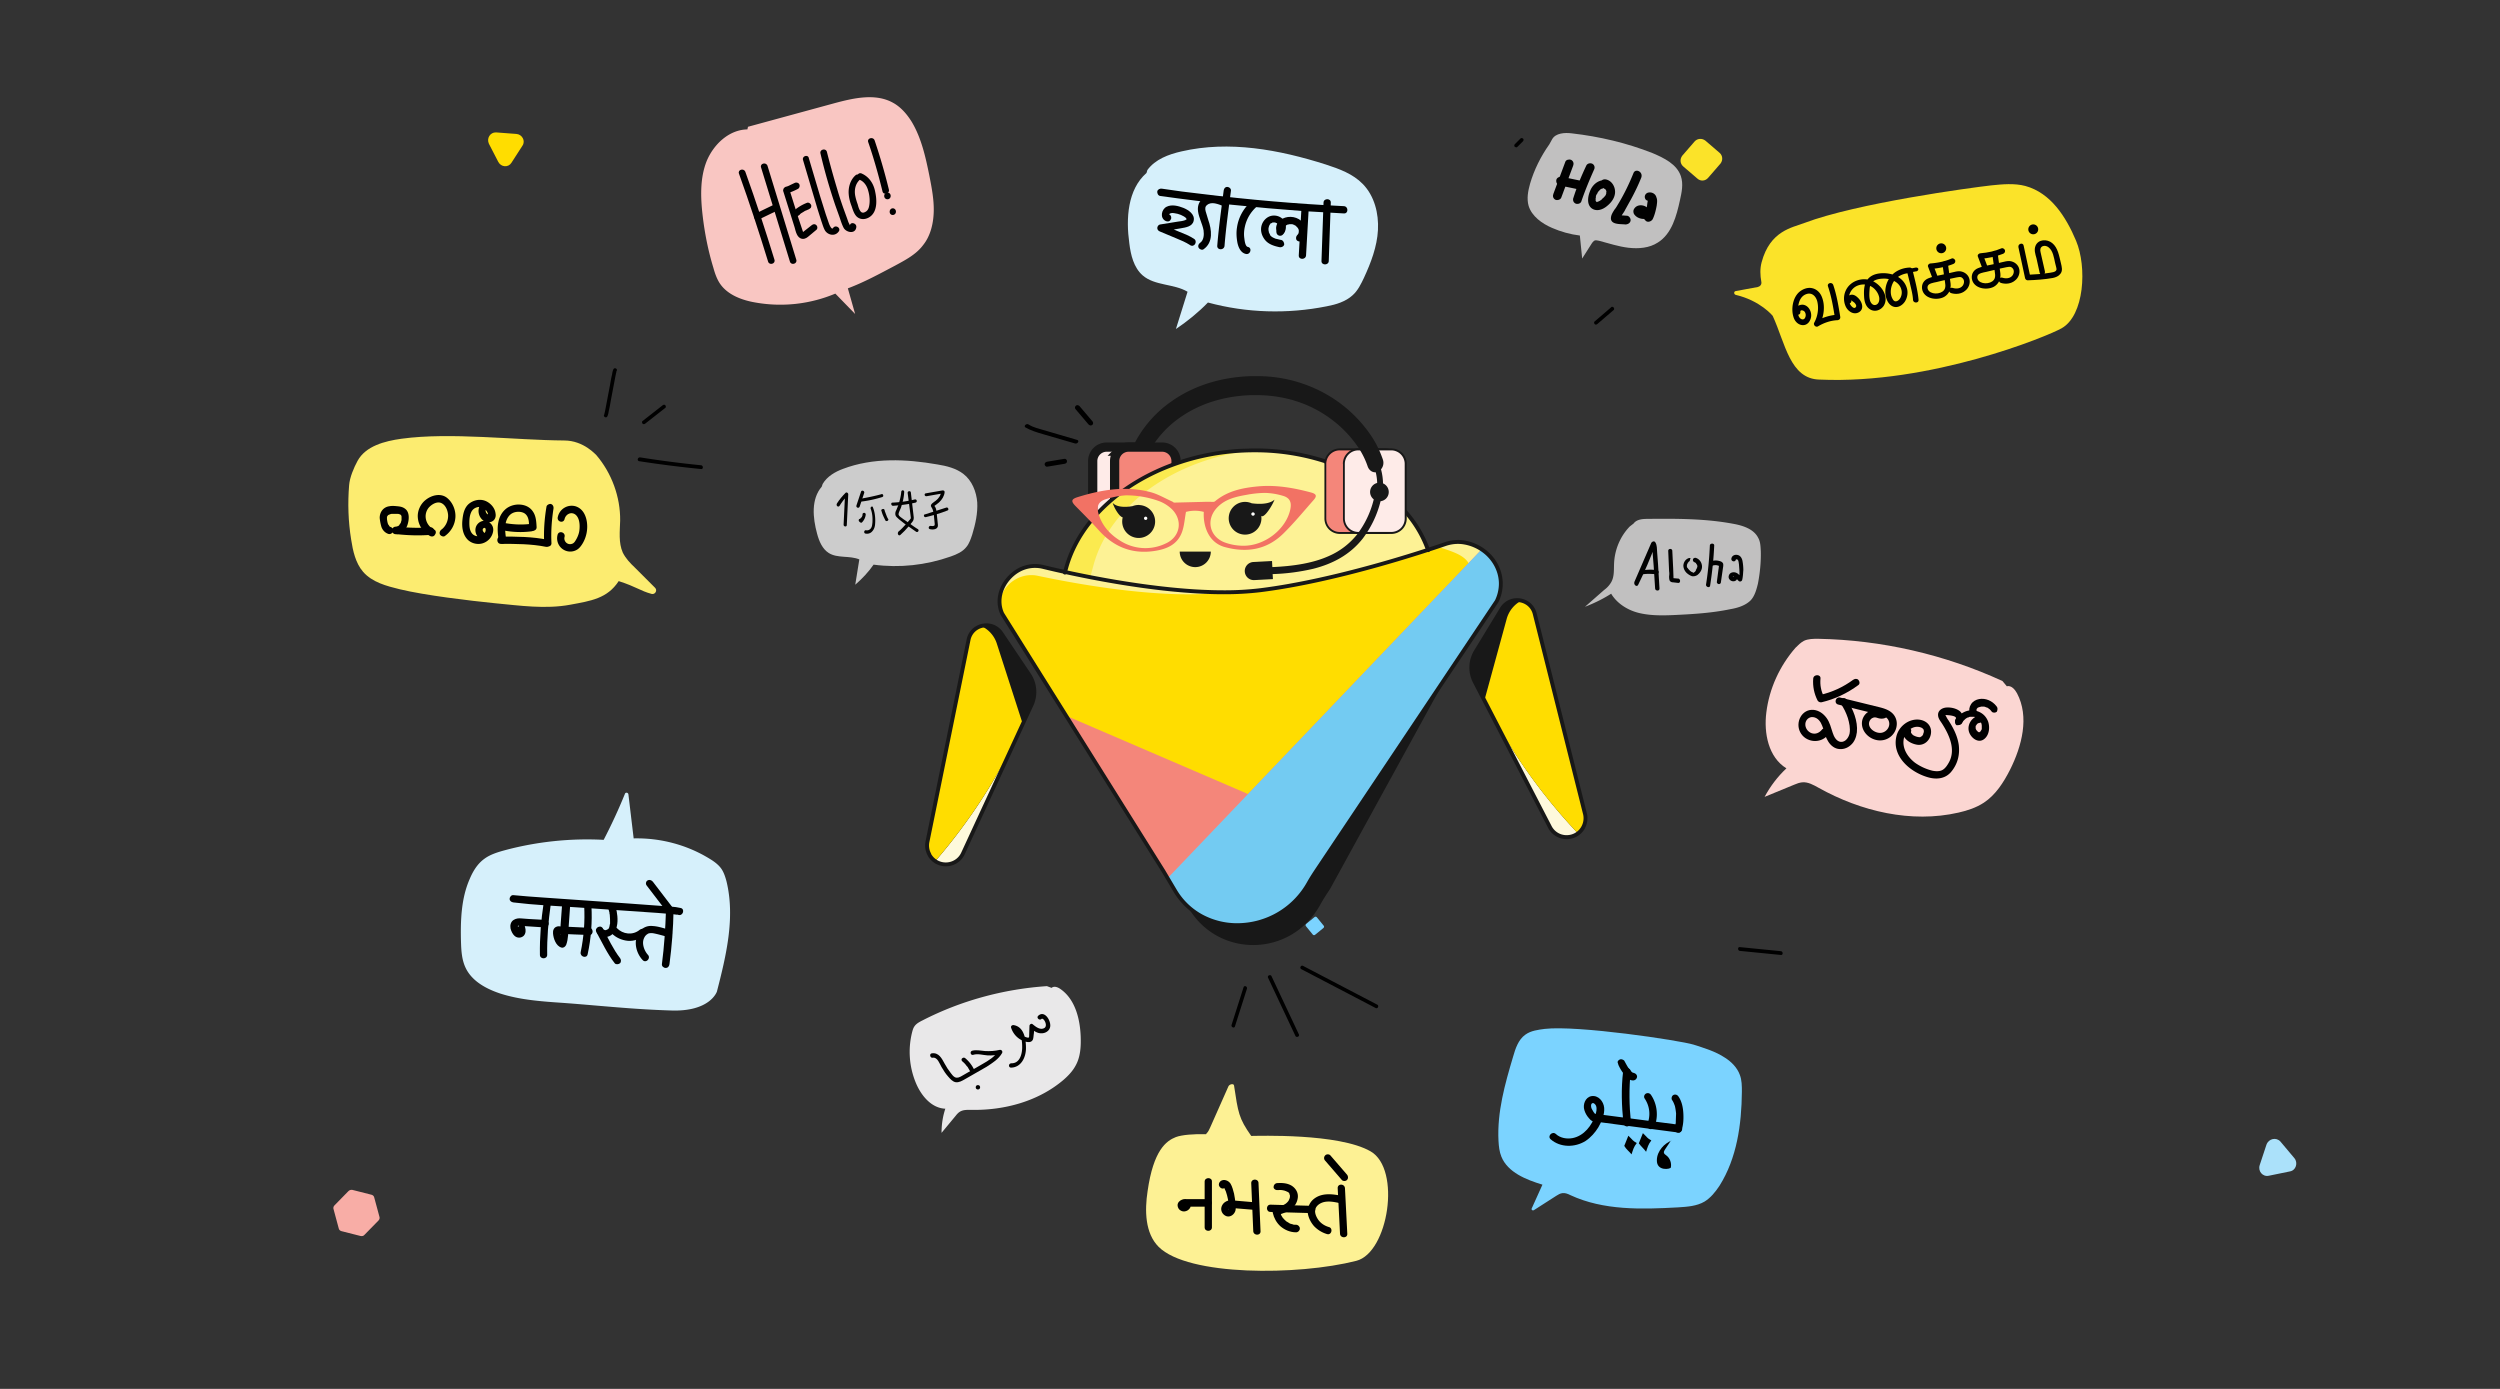
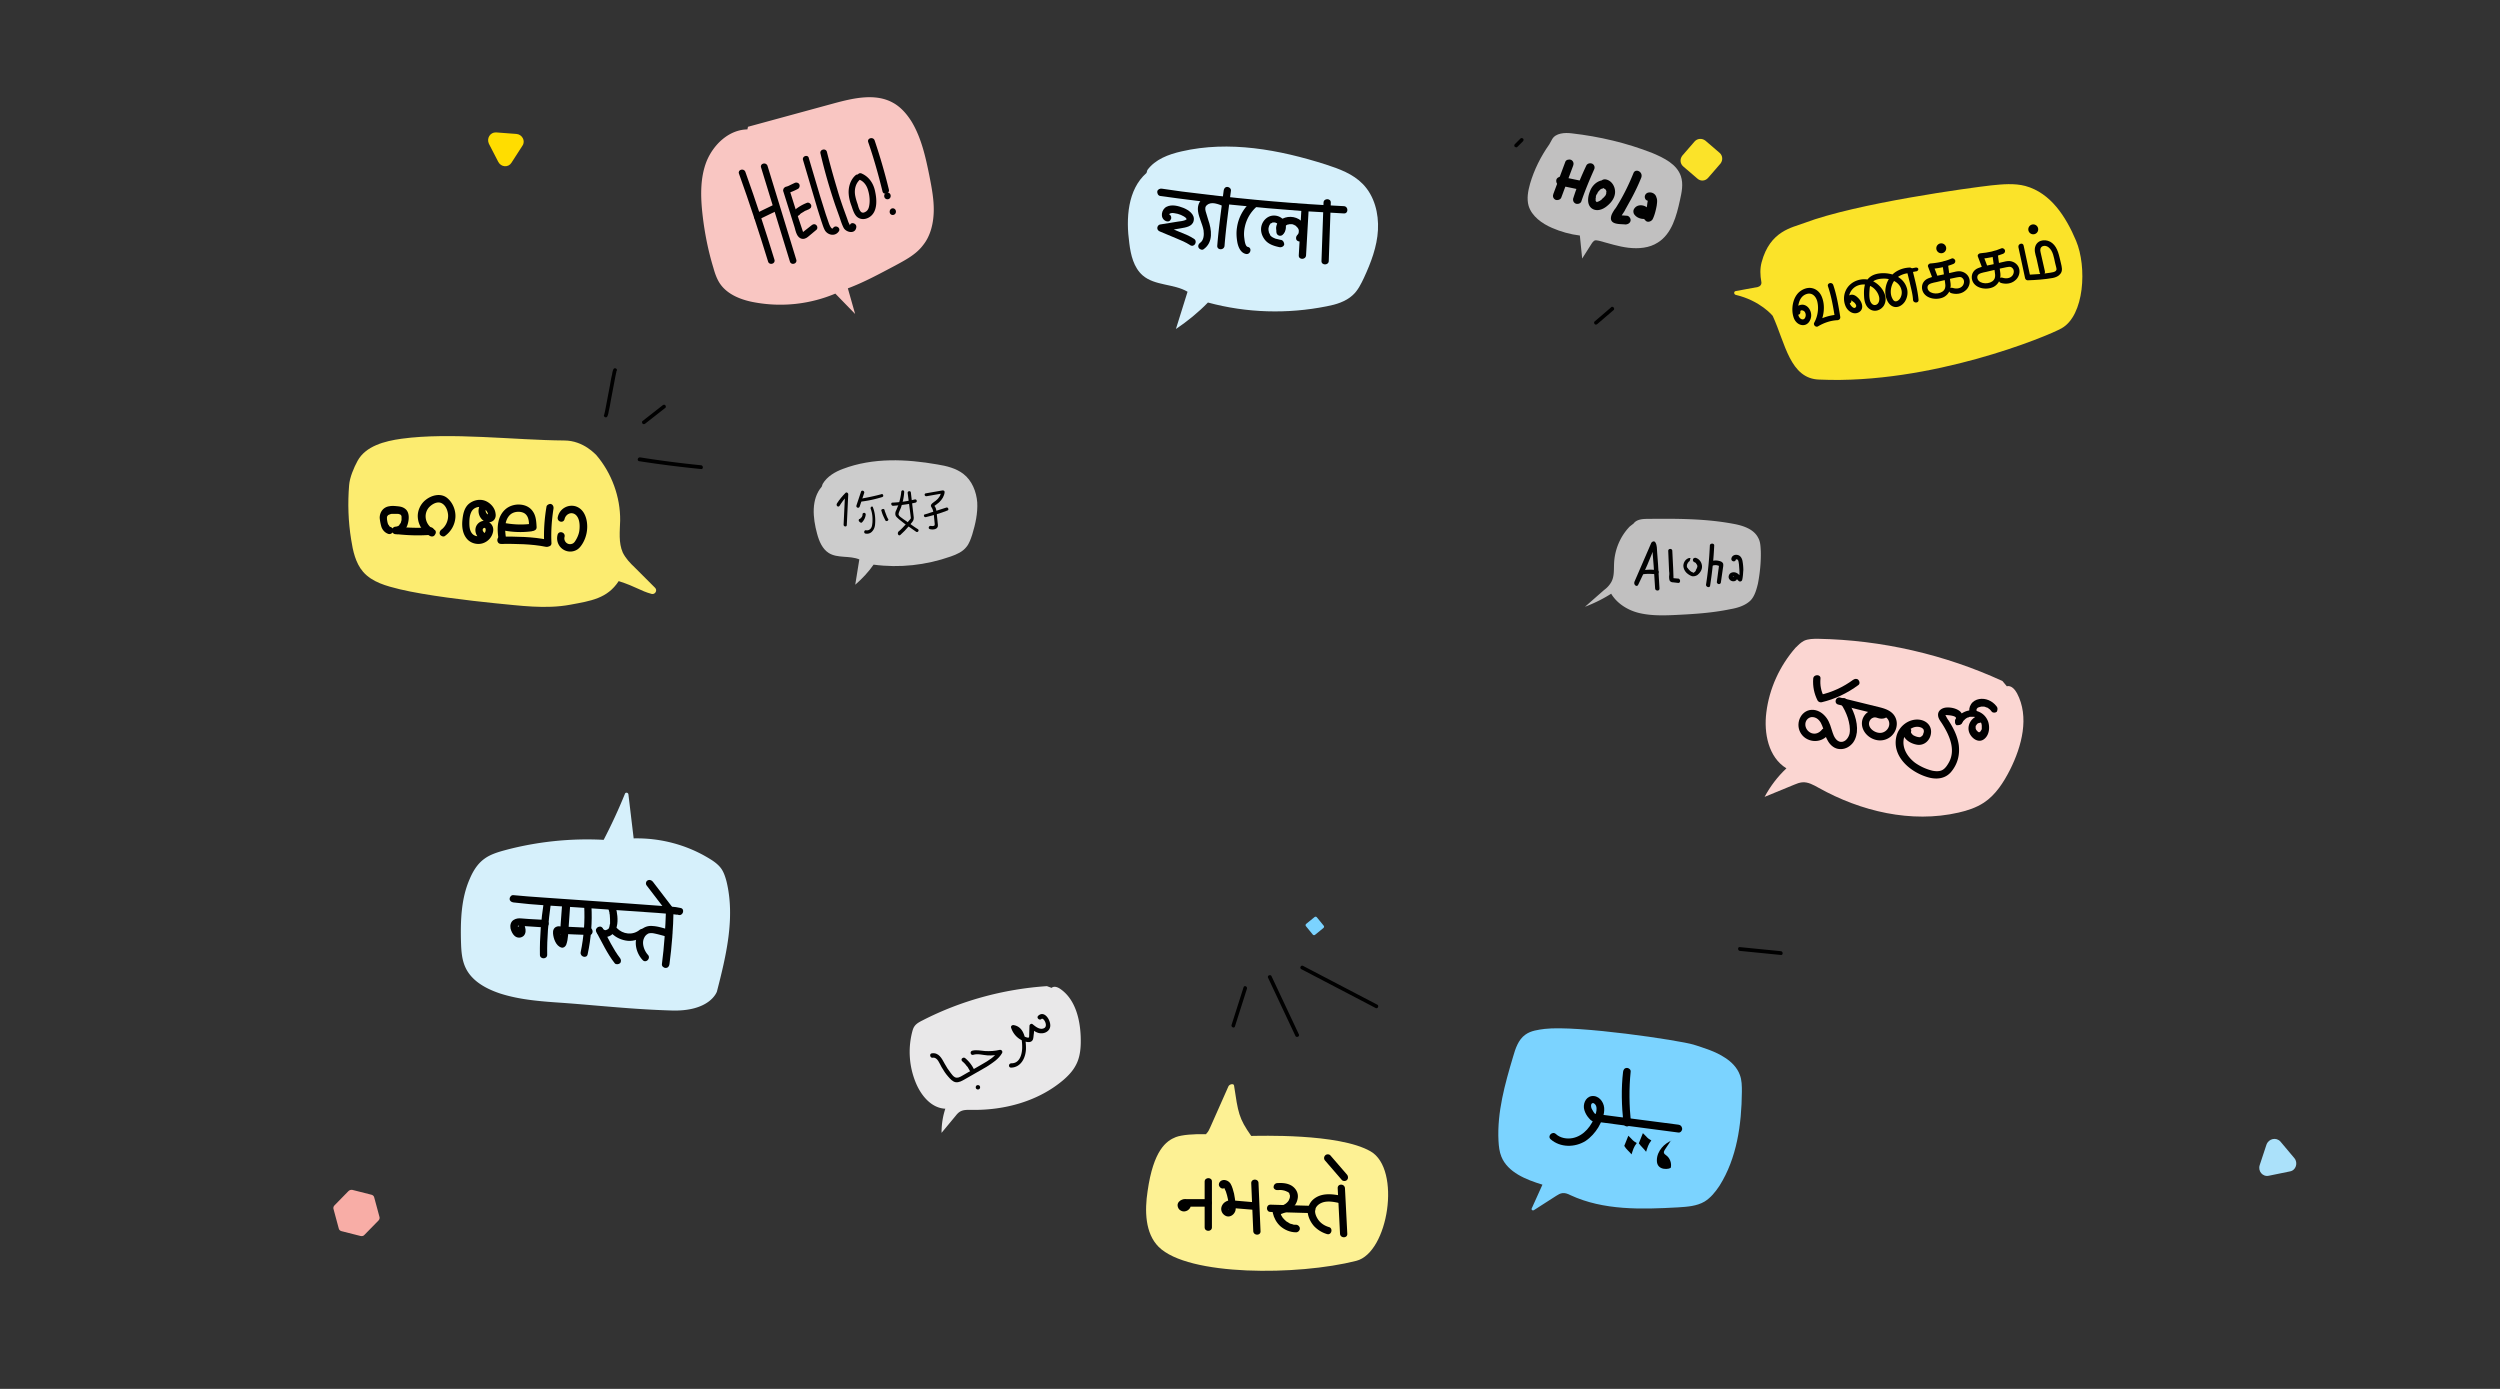
<svg xmlns="http://www.w3.org/2000/svg" xmlns:xlink="http://www.w3.org/1999/xlink" width="540" height="300" fill="none">
  <rect width="100%" height="100%" fill="#333333" stroke="none" />
  <path d="M282.158 199.539l1.776-1.447c.132-.132.395-.132.527.066l1.447 1.776c.132.132.132.395-.066.527l-1.776 1.447c-.132.132-.395.132-.527-.066l-1.447-1.776c-.132-.132-.132-.395.066-.527z" fill="#7bd3ff" />
  <path d="M382.9 68.219s-2.642-3.27-7.987-4.528c-.44-.126-.44-.755 0-.818l4.78-.88c.503-.126.88-.566.754-1.132-.251-1.383-.314-2.83.063-4.213 1.824-6.855 6.666-7.483 9.244-8.49 11.32-4.276 35.845-7.609 40.31-8.112 2.453-.252 5.031-.503 7.421.126 5.471 1.509 8.741 6.603 10.942 11.823 2.389 5.66 1.823 16.162-3.145 18.929-3.018 1.698-28.235 12.137-52.258 11.068-6.414-.126-7.42-7.924-10.124-13.772z" fill="#fbe329" />
  <g fill="#000">
    <path d="M388.875 67.402c-.063-.566.629-.377.88-.126.315.377.378.943.126 1.383-.251.503-.817.377-1.132 0-.44-.503-.44-1.383-.377-2.012.063-1.195.44-2.578 1.698-3.082s2.138.377 2.452 1.509c.378 1.509.126 3.207-.628 4.591-.315.503.314 1.132.817.817 1.258-.755 2.704-1.258 4.213-1.321.441-.063.629-.377.566-.755-.377-2.327-.754-4.654-1.509-6.855-.251-.692-1.383-.44-1.132.314.755 2.201 1.132 4.528 1.509 6.855l.566-.755c-1.697.126-3.332.629-4.779 1.509l.818.818c1.006-1.824 1.383-4.276.503-6.289-.378-.88-1.132-1.572-2.076-1.761-.88-.189-1.823.126-2.578.692-1.572 1.195-2.012 3.836-1.383 5.66.314.943 1.132 1.698 2.138 1.635.943-.063 1.509-.943 1.635-1.824.126-1.006-.44-2.201-1.447-2.516-.943-.314-2.201.44-2.075 1.509.063.755 1.258.817 1.195 0zm11.004-2.572c.063.126.566.44.692.566.189.189.503.629.314.88-.377.692-1.194-.314-1.32-.692-.566-1.321 0-2.893 1.195-3.647a3.41 3.41 0 0 1 3.961.314c.504.44.944 1.069 1.132 1.761.189.629.063 1.572-.628 1.824s-1.195-.44-1.321-1.006c-.189-.755-.126-1.635-.063-2.452.063-.755.315-1.383 1.006-1.761s1.51-.44 2.264-.44c1.509.063 3.207.818 3.585 2.39.188.629.063 1.383-.315 1.949-.188.252-.44.503-.817.566s-.629-.252-.755-.503c-.755-1.258-.377-3.144.566-4.213.755-.88 1.949-1.321 3.081-1.383-.188-.126-.377-.315-.566-.44l.629 2.516c.252 1.195.629 2.453.692 3.71.063.755 1.258.755 1.195 0-.189-2.201-.818-4.402-1.321-6.54-.063-.252-.314-.44-.566-.44-1.823.063-3.521.88-4.465 2.39-.566.88-.88 2.012-.817 3.081.063 1.006.44 2.201 1.32 2.767 1.07.692 2.264.063 2.893-.88.566-.88.755-2.075.378-3.081-.818-2.39-3.459-3.27-5.786-3.019-1.132.126-2.201.566-2.83 1.572s-.629 2.327-.566 3.459.378 2.264 1.447 2.83c1.006.503 2.138.063 2.767-.818 1.32-2.075-.629-4.716-2.579-5.471-2.075-.817-4.653.063-5.597 2.138-.503 1.069-.503 2.39 0 3.459s1.761 1.887 2.893 1.195c1.195-.755.566-2.327-.251-3.081-.441-.44-1.007-.818-1.635-.629s-1.007.818-.818 1.446c.063.755 1.195.44 1.006-.315z" />
    <path d="M413.84 57.787l-1.32.252c-.063 0-.126 0-.189.063a.43.43 0 0 0-.252.503c.063.189.252.314.503.252l1.321-.252c.063 0 .126 0 .189-.063a.43.43 0 0 0 .251-.503c-.063-.189-.314-.252-.503-.252zm4.591 1.692l-.818-2.138-.566.755c1.635-.126 3.27-.44 4.843-1.069.314-.126.503-.377.44-.755-.063-.252-.44-.566-.755-.44-1.446.629-2.956.943-4.528 1.069-.377 0-.754.377-.566.755l.818 2.138c.126.314.377.503.754.44.252-.063.504-.44.378-.755z" />
    <path d="M419.562 57.025l.378 2.641.188 1.321c.063.377.126.818 0 1.258-.377 1.258-2.578 1.509-3.458.629-.378-.377-.503-1.069 0-1.446.566-.377 1.509-.44 2.138-.629l2.641-.629 1.195-.252c.377-.063.817-.189 1.132.063.566.377.566 1.132.188 1.698-.503.692-1.446.755-2.201.503s-1.069.943-.314 1.132c1.006.315 2.201.189 3.019-.503.754-.566 1.132-1.572.943-2.453-.189-.943-1.006-1.635-2.012-1.761-.566-.063-1.195.126-1.761.252l-1.887.44c-1.069.252-2.201.377-3.207.817-.943.377-1.509 1.195-1.384 2.264.315 2.138 3.145 2.641 4.78 1.761 1.069-.629 1.509-1.698 1.383-2.893l-.566-4.213c-.063-.314-.251-.629-.629-.629-.251 0-.566.314-.566.629zm9.622.255l-.817-2.138-.566.755c1.635-.126 3.27-.44 4.842-1.069.314-.126.503-.377.44-.755-.063-.252-.44-.566-.754-.44-1.447.629-2.956.943-4.528 1.069-.378 0-.755.377-.566.755l.817 2.138c.126.314.378.503.755.44.251-.126.503-.44.377-.755z" />
    <path d="M430.315 54.822l.378 2.641.188 1.321c.063.377.126.818 0 1.258-.377 1.258-2.578 1.509-3.458.629-.378-.377-.503-1.069 0-1.446.566-.377 1.509-.44 2.138-.629l2.641-.629 1.195-.252c.377-.063.817-.189 1.132.063.566.377.566 1.132.188 1.698-.503.692-1.446.755-2.201.503s-1.069.943-.314 1.132c1.006.314 2.201.189 3.018-.503.755-.566 1.132-1.572.944-2.453-.189-.943-1.006-1.635-2.013-1.761-.566-.063-1.194.126-1.76.252l-1.887.44c-1.069.252-2.201.377-3.207.817-.943.377-1.509 1.195-1.384 2.264.315 2.138 3.145 2.641 4.78 1.761 1.069-.629 1.509-1.698 1.383-2.893l-.566-4.213c-.063-.314-.251-.629-.629-.629-.251 0-.566.314-.566.629z" />
    <use xlink:href="#B" />
    <path d="M435.976 53.378l1.446 6.729c.063.252.314.44.566.44 1.824-.063 3.647-.189 5.408-.503.629-.126 1.258-.377 1.635-.88.566-.692.315-1.509.126-2.327-.377-1.509-.629-3.333-1.887-4.339-1.069-.88-2.955-.88-3.584.566-.378.88-.063 1.824.188 2.704l.692 3.144c.189.755 1.321.44 1.132-.314l-.943-4.151c-.126-.503-.063-1.006.44-1.258.44-.189.943-.063 1.321.252.943.755 1.132 2.201 1.383 3.333l.252 1.006c.063.252.125.44-.063.692-.252.314-.881.377-1.258.44-1.572.252-3.207.377-4.842.44.189.126.377.314.566.44l-1.447-6.729c-.125-.755-1.257-.44-1.131.314z" />
    <use xlink:href="#B" x="19.872" y="-4.092" />
  </g>
  <path d="M333.672 222.241c-1.446.189-3.019.378-4.213 1.258-1.51 1.069-2.139 3.019-2.642 4.779-1.76 5.912-3.458 11.949-3.144 18.111.063 1.195.189 2.39.629 3.459 1.383 3.396 5.345 4.968 8.867 6.037l-2.327 5.157c-.126.251.189.503.44.377l4.905-3.144c.378-.252.818-.503 1.321-.566.629-.063 1.195.189 1.698.44 7.169 3.333 15.407 3.082 23.268 2.641 1.949-.125 4.024-.251 5.722-1.257 1.321-.818 2.327-2.076 3.207-3.396 3.774-5.974 4.78-13.269 4.843-20.312 0-1.258 0-2.516-.44-3.648-.566-1.572-1.824-2.83-3.208-3.71-2.075-1.384-4.465-2.075-6.791-2.83-3.145-.943-25.092-4.213-32.135-3.396z" fill="#7bd3ff" />
  <g fill="#000">
    <path d="M362.536 242.931l-18.362-2.39c.188.063.377.189.566.252-.44-.378-.692-.818-.944-1.321-.125-.314-.251-.88.063-1.132s.755.189.881.503c.251.629.063 1.384-.126 1.95-.755 2.327-2.453 4.528-4.905 5.031-1.258.251-2.704 0-3.648-.881-.754-.691-1.886.44-1.131 1.132 2.075 1.824 5.219 1.824 7.546.377 1.132-.754 2.075-1.823 2.767-2.955.692-1.195 1.383-2.767 1.258-4.213-.126-1.384-1.258-2.767-2.767-2.516-1.321.252-1.887 1.824-1.51 3.019.189.628.503 1.194.944 1.698.188.251.503.565.817.691.44.126.943.126 1.384.189l5.219.692 11.948 1.572c.441.063.818-.378.818-.818-.063-.566-.377-.817-.818-.88z" />
-     <path d="M355.243 237.271c1.132 1.698 1.321 3.71.566 5.597-.189.377.189.88.566 1.006.44.126.817-.189 1.006-.566.88-2.201.566-4.842-.755-6.792-.251-.377-.691-.503-1.069-.314s-.566.692-.314 1.069zm7.985 6.855c.377-1.132.44-2.39.377-3.585-.063-1.258-.314-2.641-1.069-3.71-.251-.378-.692-.503-1.069-.315s-.503.755-.314 1.069c.314.441.44.818.628 1.321a12.7 12.7 0 0 1 .252 1.635l-.063 1.698v.063.189c0 .125-.063.251-.063.377l-.188.692c-.315 1.132 1.257 1.509 1.509.566zm-13.646-14.085c.314.692.691 1.32 1.132 1.886.251.315.44.629.754.881.189.126.315.251.503.377a1.74 1.74 0 0 0 .818.189c.189 0 .44-.126.566-.252s.251-.377.251-.566c0-.44-.377-.754-.817-.817.251.063-.063 0-.063-.063 0 0 .189.063.063.063-.063 0-.063-.063-.126-.063s-.063-.063-.126-.063c-.063-.063.063 0 .063.063l-.188-.189-.315-.314c0-.063-.063-.063-.063-.126-.063-.063 0 0 .063.063l-.188-.189c-.378-.503-.692-1.132-1.007-1.698-.063-.188-.314-.314-.503-.377s-.44-.063-.629.063-.314.251-.377.503l.189.629z" />
    <path d="M350.588 231.489c-.44 3.648-.314 7.358.063 11.005.063.441.315.818.818.818.377 0 .817-.377.817-.818-.377-3.647-.44-7.357-.063-11.005.063-.44-.377-.817-.817-.817-.503 0-.755.377-.818.817zm3.395 15.472l.881-2.201c1.006.943.88 1.069 1.823 1.572-.691.88-.817 1.509-1.131 2.452-.504-.691-1.07-1.131-1.573-1.823zm-3.144.558l.881-2.201c1.006.944.88 1.069 1.823 1.573-.691.88-.817 1.509-1.131 2.452-.504-.629-1.132-1.069-1.573-1.824zm10.251-1.191c-.818.377-1.572.881-2.138 1.572-.629.755-1.069 1.698-1.069 2.704-.063 2.453 2.955 1.95 3.018 1.573.189-.944-.188-2.013-.943-2.579-.252-.188-.566-.377-.566-.692 0-.188.126-.44.252-.628l1.257-1.887" />
  </g>
  <path d="M121.882 95.145c-10.628-.063-24.589-1.824-35.154-.377-3.647.503-7.735 1.572-9.496 4.779-.817 1.51-1.698 3.585-1.824 5.283-.315 3.899-.189 7.798.44 11.697.377 2.452.943 5.093 2.578 6.98 1.949 2.264 5.094 3.081 7.924 3.773 5.471 1.321 14.967 2.453 20.564 3.019 5.345.503 10.942 1.32 16.287.314 4.402-.818 7.987-1.321 10.439-5.094 3.899 1.258 4.591 2.075 7.106 2.767.755.189 1.321-.754.755-1.32l-4.402-4.402c-1.006-.944-1.95-1.95-2.578-3.208-.944-2.138-.629-4.59-.566-6.917.062-5.094-1.824-10.25-5.157-14.149-.063 0-2.704-3.144-6.917-3.144z" fill="#fcec70" />
  <g fill="#000">
    <path d="M84.339 113.821c-.126-.063-.063 0 0 0-.063 0-.063-.063-.126-.063s-.126-.063 0 0l-.126-.126s-.126-.126 0 0c0-.063-.063-.063-.063-.126s-.063-.063-.063-.063c0-.062-.063-.188-.063-.062-.189-.378-.252-.818-.314-1.258 0-.189 0-.063 0 0v-.126-.314c0-.063 0-.126 0 0 0-.063 0-.126.063-.126 0 0 .063-.126 0 0 0-.063.063-.063.063-.126.063-.126 0-.063 0 0 .063-.063.063-.063.063-.126.063-.063.063-.063.126-.063-.126.126-.063 0 0 0 .063-.062.189-.062.252-.125-.063 0-.126.063 0 0 .063 0 .126-.063.189-.063s.189-.063.252-.063c-.126 0 .063 0 .063 0h.189.755.252c.063 0 .314.063.126 0 .126 0 .189.063.252.063s.063 0 .126.063c.126.063-.063-.063.063 0 .063.063.126.063.189.125-.126-.125.126.189 0 0 0 .063.063.063.063.126.063.126 0 0 0 0 .063.126.063.189.063.315s0-.126 0 0v.125.252.251c0 .189 0 .063 0 0 0 .063 0 .126-.063.189 0 .126-.063.252-.063.315s-.063.125-.063.125-.063.189-.063.126c.063-.063-.063.063-.063.063-.063.063-.063.126-.126.189 0 .063-.063.063-.063.125.063-.125 0 0 0 0-.063.063-.126.126-.252.189.063 0 .126-.063 0 0-.063.063-.126.063-.126.063-.126.063.126-.063 0 0-.063 0-.126.063-.189.063s-.126 0 0 0h-.189c-.44 0-.817.377-.817.817s.377.818.817.818c1.258.063 2.264-1.006 2.578-2.138.314-1.006.44-2.516-.44-3.27-.503-.441-1.069-.566-1.698-.629s-1.258-.126-1.824 0a2.32 2.32 0 0 0-1.446.754c-.44.504-.629 1.132-.629 1.761a10.67 10.67 0 0 0 .377 1.95c.252.691.755 1.257 1.509 1.509.377.126.88-.126 1.006-.566.063-.377-.126-.817-.566-.943z" />
    <path d="M85.911 115.403c2.39.251 4.779.314 7.106.126.44-.063.818-.315.818-.818 0-.377-.377-.817-.818-.817-2.39.188-4.779.125-7.106-.126-.44-.063-.817.377-.817.817a.79.79 0 0 0 .817.818z" />
    <path d="M93.772 114.394c-1.824-.881-2.453-3.208-1.132-4.78.629-.691 1.761-1.383 2.704-.943s1.383 1.635 1.446 2.578c.063 1.195-.503 2.453-1.446 3.145-.314.251-.503.691-.314 1.069.189.314.755.566 1.069.314 1.321-.943 2.138-2.39 2.264-3.962s-.566-3.333-1.886-4.339c-1.384-1.006-3.27-.503-4.528.503-1.132.881-1.824 2.39-1.698 3.836a4.92 4.92 0 0 0 2.641 3.962c.377.189.88.126 1.069-.314.314-.378.189-.944-.189-1.069zm9.873-5.222c-.566 1.132-.252 2.516.754 3.27.503.378 1.321.503 1.887.189.629-.315.88-1.006.755-1.698-.126-1.258-1.132-2.327-2.264-2.767-1.195-.44-2.516-.126-3.459.629-1.069.88-1.321 2.327-1.446 3.647-.126 1.384.063 2.83.943 3.899.817 1.006 2.264 1.384 3.459 1.006s2.138-1.446 2.264-2.767c.125-1.572-1.636-2.641-2.956-1.76-1.384.943-1.069 2.955.314 3.71.881.503 1.698-.881.818-1.384-.315-.188-.692-.754-.252-1.069.503-.251.503.441.378.755-.504 1.195-2.139 1.321-2.893.377-.503-.629-.566-1.509-.566-2.264s.063-1.572.377-2.264c.503-1.194 2.075-1.572 3.019-.691.251.251.44.503.566.817.063.126.063.252.063.378 0 .062.062-.063.062-.063-.503-.126-.691-.818-.503-1.195s.126-.881-.314-1.069c-.252-.189-.818-.063-1.006.314zm5.157 5.41a19.03 19.03 0 0 0 5.974.189c.44-.063.818-.315.818-.818 0-.377-.378-.88-.818-.817-1.824.251-3.71.188-5.534-.126-.44-.063-.88.126-1.006.566-.063.44.126.943.566 1.006zm9.243-5.155c-.44 2.579-.629 5.22-.503 7.861.063 1.006 1.635 1.006 1.572 0-.126-2.516.063-4.968.44-7.421.063-.44-.126-.88-.566-1.006-.314-.063-.88.189-.943.566z" />
    <path d="M108.173 117.474c3.27 0 6.54 0 9.685.629 1.006.189 1.446-1.32.44-1.509-3.333-.692-6.729-.692-10.125-.692-1.006-.063-1.006 1.572 0 1.572z" />
    <path d="M115.907 113.829c-.063-1.131-.126-2.326-.754-3.27-.629-1.006-1.698-1.509-2.893-1.572-1.132-.063-2.327.315-3.144 1.069-.755.692-1.258 1.635-1.447 2.642-.314 1.383-.126 2.766.063 4.15.063.44.629.692 1.006.566.44-.126.629-.566.566-1.006-.126-1.132-.314-2.327-.063-3.459.189-.88.692-1.761 1.51-2.138.754-.377 2.012-.377 2.704.189.817.691.817 1.886.817 2.829.063 1.07 1.698 1.07 1.635 0zm6.038-1.699c.251-1.069 1.446-1.698 2.389-.943.881.755.944 2.264.818 3.333-.063.629-.315 1.32-.629 1.886-.252.441-.503.944-1.006 1.069-.944.315-1.824-.566-1.572-1.509.251-1.006-1.258-1.446-1.51-.44-.377 1.446.378 2.956 1.824 3.459a2.8 2.8 0 0 0 2.138-.126c.692-.314 1.132-.943 1.509-1.572.755-1.321 1.069-2.893.881-4.402s-.881-3.019-2.453-3.522a3.06 3.06 0 0 0-3.836 2.264c-.314 1.069 1.195 1.509 1.447.503z" />
  </g>
  <path d="M161.44 27.952c-3.961.063-7.294 3.207-8.804 6.854-1.446 3.647-1.32 7.735-.88 11.634.44 3.836 1.195 7.672 2.327 11.382.314 1.132.691 2.264 1.32 3.27 1.635 2.578 4.843 3.773 7.924 4.276a30.63 30.63 0 0 0 17.105-1.95l4.276 4.402-1.572-5.534c3.522-1.321 6.855-3.144 10.188-4.905 2.201-1.195 4.527-2.39 6.037-4.402 1.635-2.012 2.263-4.717 2.326-7.295s-.44-5.157-.943-7.735c-.817-4.025-1.698-8.049-3.773-11.571-1.006-1.635-2.327-3.207-4.025-4.15-3.773-2.138-8.489-1.069-12.703.063l-18.677 5.094" fill="#f9c6c2" />
  <g fill="#000">
    <path d="M159.617 37.507c2.264 6.289 4.339 12.64 6.289 18.992.251.88 1.635.503 1.383-.377-1.949-6.351-4.025-12.703-6.289-18.991-.314-.88-1.697-.503-1.383.377z" />
    <path d="M163.956 47.387l3.773-1.824a.79.79 0 0 0 .252-1.006c-.252-.315-.629-.44-1.006-.252l-3.774 1.824c-.314.189-.44.692-.251 1.006.252.377.629.44 1.006.252z" />
    <path d="M164.396 36.187l6.225 20.312c.252.88 1.635.503 1.384-.377l-6.226-20.312c-.314-.88-1.698-.503-1.383.377zm4.841 5.279l2.39 7.609c.251.88.503 2.39 1.698 2.515.629.063 1.069-.314 1.509-.692l1.509-1.258c.315-.252.252-.755 0-1.006-.314-.314-.691-.252-1.006 0l-1.195.943c-.188.126-.377.314-.566.44l-.125.126c-.063.063-.063.063.062.063l-.062-.126-.441-1.321-.503-1.509-1.949-6.163c-.252-.88-1.635-.503-1.321.377z" />
    <path d="M172.571 46.504c.062-.063.188-.126.251-.252.063-.063 0 0-.063.063l.063-.063c.063-.063.126-.063.126-.126l.629-.377c.188-.126.377-.252.629-.315.125-.063.188-.126.314-.126 0 0 .063 0 .063-.063 0 0 .126-.063 0 0s0 0 0 0c.063 0 .063 0 .126-.063.188-.063.314-.189.44-.315.063-.126.126-.377.063-.566-.126-.314-.503-.629-.881-.503a9.43 9.43 0 0 0-2.83 1.698c-.314.252-.251.755 0 1.006.378.252.755.252 1.07 0zm-2.389-4.779c.754-.252 1.509-.566 2.201-.943.314-.189.44-.692.251-1.006s-.629-.44-1.006-.252l-1.195.566c.063 0 .126-.063.189-.063-.314.126-.566.252-.88.314-.189.063-.315.189-.441.314-.063.126-.125.377-.063.566.189.314.566.629.944.503zm3.27-7.167l3.144 10.628.818 2.578c.251.692.44 1.446.817 2.075.692 1.006 2.201 1.258 2.956.126.503-.755-.755-1.509-1.258-.692-.314.44-.817-.818-.88-1.006l-.692-2.012-1.258-4.025-2.389-8.049c-.126-.88-1.51-.503-1.258.377zm3.772-1.389c.88 3.773 1.949 7.483 3.207 11.194l.943 2.641c.252.755.503 1.572.881 2.264.629 1.006 2.515 1.321 2.704-.189.126-.88-1.258-1.258-1.384-.377 0-.126-.377-.755-.377-.88-.126-.314-.189-.566-.314-.88l-.755-2.075c-.44-1.258-.881-2.578-1.258-3.899-.817-2.704-1.572-5.408-2.264-8.175-.251-.88-1.635-.503-1.383.377z" />
    <path d="M184.77 37.883c-1.132 1.006-1.572 2.641-1.446 4.088.063.88.314 1.761.629 2.578.251.755.503 1.572 1.006 2.138 1.069 1.132 2.83.629 3.647-.566.881-1.258.755-3.207.441-4.654-.315-1.761-1.321-3.333-3.019-4.025-.377-.126-.755.126-.88.503s.125.755.503.88c1.006.377 1.635 1.383 1.886 2.39.315 1.069.441 2.453.126 3.584-.126.44-.377.818-.817 1.006-.315.189-.692.189-.944-.126-.314-.377-.503-1.006-.629-1.509-.251-.692-.44-1.321-.565-2.012-.189-1.195.062-2.453 1.006-3.333.754-.566-.252-1.572-.944-.943zm2.769-7.169c1.195 3.459 2.201 7.043 3.081 10.628.189.88 1.572.503 1.384-.377a127.97 127.97 0 0 0-3.082-10.628c-.314-.88-1.698-.503-1.383.377z" />
    <path d="M191.688 43.044c.943 0 .943-1.446 0-1.446s-.943 1.446 0 1.446zm1.133 3.393c.943 0 .943-1.446 0-1.446-.88.063-.88 1.446 0 1.446z" />
  </g>
  <path d="M154.856 214.17c2.012-7.798 3.962-15.973 2.075-23.771-.251-.943-.566-1.949-1.132-2.767-.628-.88-1.572-1.572-2.515-2.138-4.905-3.019-10.628-4.528-16.413-4.402l-1.132-9.496c-.063-.44-.629-.503-.755-.126a117.93 117.93 0 0 1-4.591 9.936c-7.106-.377-14.338.378-21.192 2.201-1.635.441-3.333.944-4.654 1.95-1.446 1.069-2.389 2.641-3.081 4.276-1.887 4.276-2.012 9.119-1.887 13.772.063 1.887.189 3.773 1.007 5.471 1.383 2.893 4.464 4.528 7.483 5.534 4.339 1.384 8.93 1.698 13.52 2.012 7.735.566 14.967 1.384 23.142 1.635 8.679.378 10.125-4.087 10.125-4.087z" fill="#d6f0fb" />
  <g fill="#000">
    <path d="M111.906 200.706c0 .063.063.377.063.377-.063-.062.314-.188.252-.125 0-.063-.315-.629-.315-.755 0 0-.063-.189-.063-.126v-.063s.063-.063 0 0c-.125.063.126-.063.126-.063-.126 0 .063 0 .126 0h.251c.189 0 .378 0 .566.063l4.78.315c.44 0 .817-.378.817-.818s-.377-.754-.817-.817l-3.396-.189-1.698-.126c-.566-.063-1.132 0-1.635.315-.629.377-.818 1.132-.692 1.823.126.566.44 1.258.881 1.635.566.504 1.383.504 1.949 0 .503-.503.503-1.257.314-1.886-.188-1.006-1.76-.566-1.509.44z" />
    <path d="M117.44 194.983c-.566 3.71-.881 7.484-.818 11.257 0 1.006 1.572 1.006 1.572 0-.063-3.585.252-7.232.755-10.817.063-.44-.126-.88-.566-1.006-.314-.126-.88.126-.943.566zm3.961.574l-.315 4.276c-.063 1.32 0 2.767-.503 3.962l1.006-.566c-.125-.063.063.063.063.063l-.125-.126c-.063-.126-.252-.378-.315-.566-.063-.126-.126-.378-.189-.503-.062-.252-.062-.252-.062-.503v-.126c0 .063-.063.126 0 0 0 0-.252.314-.315.251.063.063.566.063.692.063h.377c.063 0 .503-.063.252-.063h.125c1.258.126 2.579.126 3.837.189l1.32.063c1.006.063 1.006-1.572 0-1.572l-3.962-.189c-.503 0-1.006-.063-1.509-.063-.44.063-1.006-.188-1.509 0-.629.189-.881.818-.818 1.447.063 1.069.629 2.767 1.824 3.081.44.126.817-.189 1.006-.566.503-1.321.44-2.83.566-4.213l.315-4.465c.062-.44-.378-.818-.818-.818-.629.126-.943.503-.943.944z" />
    <path d="M126.18 195.612c.188 3.396-.063 6.729-.755 10.062-.189 1.006 1.321 1.446 1.509.44.755-3.459 1.006-6.98.818-10.439 0-1.069-1.635-1.069-1.572-.063zm5.219.631c.063.189.126.44.189.692.063.125.063.251.063.377 0 .063 0 .126.062.252 0 .188 0-.126 0 .062.063.629.063 1.195.063 1.761v.126-.063c0 .063 0 .126-.063.252 0 .125-.062.251-.062.377 0 .063-.063.126-.063.189-.063.125.063-.126 0 .063-.063.062-.063.125-.063.188-.063.063-.126.126 0 0-.189.189-.377.315-.629.378-.126.062 0 0-.126 0s.063.062-.126 0c0 0-.251-.063-.125-.063-.063-.063-.063-.063-.063 0-.063-.063-.063-.063-.063 0-.252-.378-.692-.503-1.069-.315-.315.189-.566.755-.315 1.069.692.944 1.95 1.069 2.956.44.692-.44 1.069-1.069 1.258-1.886.188-.755.188-1.509.126-2.264-.063-.692-.189-1.384-.378-2.012-.126-.378-.503-.692-1.006-.566-.377.063-.692.503-.566.943z" />
    <path d="M128.821 201.336c1.258 2.264 2.327 4.654 3.962 6.729.252.314.818.252 1.132 0 .314-.314.252-.817 0-1.132-1.509-1.949-2.515-4.213-3.71-6.414-.503-.881-1.887-.063-1.384.817zm3.27.246c.943.943 2.201 1.509 3.522 1.635 1.383.126 2.704-.44 3.71-1.258.314-.251.314-.817 0-1.132s-.817-.251-1.132 0c-1.509 1.258-3.647 1.007-4.968-.377-.755-.755-1.886.377-1.132 1.132z" />
    <path d="M139.953 206.247a4.28 4.28 0 0 1-1.007-2.076c-.125-.754 0-1.383.441-2.012.062-.063.062-.063 0 0l.125-.126.189-.188c-.063.063.126-.063.126-.063.063-.063.188-.126.188-.126.315-.126.755-.126 1.132-.063 1.007.189 2.013.503 3.019.755s1.446-1.258.44-1.51c-1.195-.314-2.39-.754-3.647-.817-1.195-.126-2.264.377-2.956 1.383-1.258 1.824-.629 4.465.818 5.975.691.754 1.823-.378 1.132-1.132z" />
    <path d="M143.852 196.624c-.126 3.899-.377 7.798-.88 11.634-.063.44.377.817.817.817.503 0 .755-.377.818-.817.503-3.836.817-7.735.88-11.634-.063-1.006-1.635-1.006-1.635 0z" />
    <path d="M110.9 194.926c4.591.566 9.181.754 13.772 1.069l17.357 1.195c1.006.063 2.075.188 3.081.251.314.063.692.063 1.006.126.063 0 .315.063 0 0h.189c.063 0 .188 0 .251.063 1.006.251 1.447-1.321.441-1.509-1.321-.315-2.705-.315-4.088-.441l-7.735-.566-17.985-1.257c-2.076-.126-4.214-.315-6.289-.503-.44-.063-.817.377-.817.817s.377.692.817.755z" />
    <path d="M139.638 191.211l4.088 5.345c.252.314.692.503 1.069.314.315-.188.566-.754.315-1.069l-4.088-5.345c-.252-.314-.692-.503-1.069-.314-.377.125-.566.691-.315 1.069z" />
  </g>
  <path d="M247.645 37.361c-4.087 3.585-4.465 9.81-3.71 15.218.314 2.515.943 5.219 2.893 6.917 2.641 2.264 6.728 1.761 9.684 3.522l-2.515 8.049c2.515-1.698 4.842-3.585 6.917-5.723 8.364 2.264 17.168 2.515 25.657.817 2.013-.377 4.088-1.006 5.597-2.39 1.132-1.006 1.824-2.453 2.453-3.773 1.509-3.27 2.83-6.729 3.018-10.313s-.754-7.358-3.27-9.936c-2.138-2.201-5.093-3.27-7.986-4.213-10.062-3.207-20.878-5.22-31.192-2.83-2.767.629-5.659 1.698-7.357 4.025" fill="#d6f0fb" />
  <g fill="#000">
    <path d="M250.601 42.328c10.251 1.446 20.564 2.515 30.94 3.27l8.741.503c1.006.063 1.006-1.509 0-1.572-10.25-.503-20.501-1.383-30.688-2.641-2.893-.315-5.723-.692-8.615-1.132-.441-.063-.881.126-1.007.566-.062.44.189.943.629 1.006zm2.013 4.029c-.063-.063-.063-.063 0 0 0 .063 0 .063 0 0 0 .063 0 .063 0 0s0 0 0 0c-.063-.063-.063-.063-.063-.126 0 .063 0 .063 0 0-.063.126.063-.063 0 0 .314-.252.692-.252 1.069-.189.503.063 1.006.189 1.446.377.378.189 1.007.44 1.195.817 0 .063.063.126.063.126 0-.126 0 0 0 0s-.063.063-.126.063c-.063.063-.125.063-.188.126-.503.189-1.069.252-1.572.314l-3.899.629c-.315.063-.566.44-.566.755 0 .377.251.629.566.755l3.458 1.446c1.069.44 2.138.88 3.082 1.509.88.566 1.698-.817.817-1.383-1.069-.692-2.201-1.132-3.333-1.572l-3.584-1.509v1.509l4.087-.692c1.069-.189 2.516-.377 2.767-1.635.315-1.383-1.132-2.327-2.201-2.767-1.132-.44-2.515-.818-3.647-.252s-1.509 2.453-.189 3.081c.378.189.881.126 1.069-.314.252-.314.126-.88-.251-1.069z" />
    <path d="M264.437 42.898c-1.321-.503-2.767-.88-4.088-.314-1.257.566-1.76 1.761-1.572 3.081.189 1.383.943 2.704 1.195 4.088.126.943.063 2.138-.755 2.704-.377.252-.503.692-.314 1.069.189.315.755.566 1.069.315 2.138-1.509 1.761-4.213 1.006-6.352l-.566-1.887c-.126-.503-.126-1.006.315-1.321.943-.817 2.389-.189 3.396.189.88.314 1.32-1.195.314-1.572z" />
    <path d="M264.31 41.198c-.503 3.962-1.069 7.924-1.383 11.885-.063 1.006 1.509 1.006 1.572 0 .314-3.962.88-7.924 1.383-11.885.063-.44-.377-.818-.817-.818s-.692.377-.755.818zm5.975 2.33c-1.635 1.383-2.767 3.396-3.082 5.534-.188 1.069-.125 2.201.063 3.27.189 1.006.692 2.264 1.824 2.515 1.006.252 1.446-1.321.44-1.509-.566-.126-.692-1.383-.755-1.887-.125-.817-.062-1.698.126-2.515.377-1.698 1.258-3.144 2.516-4.276.817-.692-.315-1.824-1.132-1.132zm6.414 8.297c-.377-.063-.755-.189-1.132-.252-.314-.126-.629-.252-.88-.44-.063-.063-.252-.189-.315-.315 0-.063-.063-.063-.063-.126 0 .063.063.063 0-.063-.063-.063-.125-.189-.125-.252s-.063-.063-.063-.126c0 0 .063.063 0 0s-.063-.189-.063-.252c0-.126-.063-.189-.063-.314 0 .126 0-.126 0-.189 0-.189 0-.189.063-.44 0-.063.063-.189.063-.252-.063.126.063-.063.063-.126s.125-.189.062-.126c.063-.063.126-.126.126-.189s.126-.126.189-.126c-.126.063.126-.063.126-.063.063 0 .188-.126.063-.063.062 0 .125-.063.188-.063h.126c.126 0-.126 0 0 0h.252c-.126 0 .062 0 .062 0 .063 0 .126.063.189.063-.126-.063.063.063.126.063s.189.126.126.063l.125.126c.063.063.126.126.126.189.063.063 0 0 0 0 0 .063.063.063.063.126v.126c0 .063 0-.126 0 .063v.126.063c0-.126 0 0 0 .063s0 .063-.063.126c0 0-.063.126 0 .063s-.063.063-.063.126c0 0-.063.126 0 .063s-.063.063-.063.063a.8.8 0 1 0 1.132 1.132c.755-.755.881-1.95.378-2.893-.566-.943-1.698-1.383-2.767-1.195-1.006.189-1.824 1.006-2.138 1.949-.378 1.132-.063 2.327.691 3.27s1.95 1.321 3.145 1.572c.377.063.88-.126 1.006-.566 0-.44-.252-.943-.692-1.006z" />
    <path d="M277.328 49.441c0-.063 0-.063 0 0 0-.063-.063-.126-.063-.126 0 .126 0 0 0-.063 0 .189 0-.063 0-.063.063-.063.063-.126 0 0 0-.063.063-.063.063-.126.063-.126-.063.063.063-.063l.125-.126c-.062.063.126-.063.189-.126s.126-.063.189-.126.063-.063 0 0c.063 0 .063 0 .126-.063s.188-.063.251-.063.126-.063.252-.063c-.126 0 .125 0 .125 0h.504c-.126 0 .125 0 .125.063.063 0 .189.063.252.063.189.063-.063-.063.063.063.063.063.188.063.251.126.063 0 .189.126.063.063.063.063.126.063.126.126l.189.189c-.063-.126 0 0 .062.063s.063.126.126.189.063.063 0 0c0 .063.063.063.063.126s.063.126.063.189c.063.189 0-.063 0 .063v.315c0 .189.063-.126 0 .063 0 .063-.063.189-.063.252s0 .063-.063.126c.063-.063.063-.063 0 0s-.063.126-.126.189-.062.063 0 0l-.125.126c-.252.314-.315.818 0 1.132.314.252.817.314 1.132 0 1.132-1.195 1.069-3.144-.252-4.276-1.258-1.069-3.207-1.132-4.528-.126-.817.629-1.132 1.761-.629 2.704.189.377.755.503 1.07.314.503-.252.628-.692.377-1.132z" />
    <path d="M281.101 45.221l-.566 9.936c-.063 1.006 1.509 1.006 1.572 0l.566-9.936c.126-1.006-1.509-1.006-1.572 0zm4.779-1.441l-.44 12.577c-.063 1.006 1.572 1.006 1.572 0l.44-12.577c.063-1.006-1.572-1.006-1.572 0z" />
  </g>
  <path d="M432.529 147.099c-12.451-5.723-26.097-8.867-39.807-9.119-1.069 0-2.138 0-3.081.441-.692.377-1.258.943-1.824 1.509-3.396 3.899-5.659 8.804-6.288 13.961-.566 4.464.44 9.684 4.339 12.074-1.887 1.76-3.459 3.836-4.717 6.162l6.415-2.641c.566-.251 1.132-.44 1.698-.503 1.257-.126 2.452.566 3.584 1.195 9.119 5.094 19.998 7.672 30.185 5.345 1.95-.44 3.836-1.069 5.471-2.138 2.579-1.698 4.277-4.402 5.66-7.106 2.579-5.157 4.213-11.445 1.509-16.539-.44-.817-1.257-1.761-2.201-1.509" fill="#fbd6d2" />
  <g fill="#000">
    <path d="M393.539 157.605c-.566.691-1.384 1.069-2.264.754-.818-.314-1.384-1.132-1.321-2.012s.818-1.572 1.698-1.447c1.006.126 1.635 1.007 1.95 1.887.44 1.006.566 2.138 1.132 3.081.44.881 1.257 1.698 2.264 1.887s2.012-.126 2.767-.818c.817-.691 1.194-1.76 1.32-2.766.252-2.39-.817-5.031-2.138-6.981-.252-.377-.692-.503-1.069-.314s-.566.754-.314 1.069c.691.943 1.194 2.012 1.572 3.144.314 1.069.566 2.201.377 3.333-.189.88-.88 1.887-1.887 1.824-.943-.063-1.509-1.132-1.76-1.95-.378-1.132-.629-2.264-1.321-3.207s-1.635-1.635-2.83-1.761c-2.515-.188-3.962 2.641-2.893 4.78 1.132 2.264 4.34 2.641 5.975.691.251-.314.314-.817 0-1.132-.441-.314-1.007-.44-1.258-.062z" />
    <path d="M397.061 152.186l6.1 1.509 2.893.692c.692.189 1.446.44 1.824 1.132.629 1.195-.252 2.578-1.51 2.767s-3.081-1.006-2.578-2.453c.126-.314.377-.629.692-.754.377-.189.692-.126 1.069 0 .943.314 2.075.188 2.452-.881.378-.943-1.194-1.383-1.509-.44.126-.252.126 0 0-.063l-.251-.063c-.252-.063-.503-.188-.755-.251-.503-.126-1.069-.063-1.572.188-.881.378-1.509 1.195-1.698 2.138-.377 2.201 1.572 4.088 3.647 4.214 2.013.126 3.711-1.384 3.836-3.396.063-.943-.314-1.887-1.006-2.515-.754-.692-1.761-1.007-2.767-1.258l-8.427-2.075c-1.006-.252-1.446 1.257-.44 1.509zm14.15 5.476c-.629 1.824 1.509 3.019 2.955 3.207s2.642-.88 2.893-2.264c.315-1.635-.754-2.892-2.389-3.144-2.264-.314-4.465 1.321-5.031 3.522-1.069 4.339 2.892 7.735 6.666 8.867 1.823.566 3.773.44 5.093-1.069 1.447-1.698 1.95-3.711 1.698-5.849-.251-1.824-1.069-3.521-2.075-5.094-.126-.251-.314-.44-.44-.691-.126-.189-.189-.378-.315-.566l-.063-.126c0 .126-.125 0 .126 0 .378 0 2.641.126 2.075.88-.251.315-.062.881.252 1.069.377.252.818.063 1.069-.251.566-.755.315-1.887-.377-2.516-.755-.628-1.95-.88-2.893-.817-1.006.063-1.949.692-1.824 1.761.063.691.566 1.257.881 1.761 1.509 2.389 2.955 5.471 1.509 8.238-.377.691-.88 1.509-1.635 1.823-.629.252-1.384.189-2.012.063a11.07 11.07 0 0 1-3.711-1.698c-1.572-1.195-2.83-3.081-2.452-5.156.314-1.635 2.075-3.145 3.773-2.453.063 0 .189.126.314.189-.063-.063.063.063.063.063.063.125.063.062.063.062.126.189.126.378.126.504 0 .251 0 .125-.063.314 0 .063-.126.314-.063.252-.126.314-.189.377-.44.566.126-.126-.252.125-.063.062-.063 0-.126 0-.126.063-.125 0 .063 0-.125 0-.378 0-.818-.126-1.195-.314-.315-.126-.503-.377-.629-.566-.063-.063-.063-.063-.063-.252 0 .189 0 0 0 0 0-.063-.063.126 0-.063.314-.88-1.195-1.32-1.572-.377z" />
    <path d="M423.787 156.213c.063-.126.126-.189.188-.315 0-.062.063-.062.063-.125l.063-.063.252-.252.126-.126s.188-.125.062-.062c.189-.126.378-.252.566-.315.252-.126-.062 0 .063 0 .063 0 .126 0 .126-.063.126-.063.252-.063.377-.063s-.125 0 .063 0h.189.377c-.063 0-.126 0 .063 0 .063 0 .126 0 .189.063.063 0 .126.063.188.063 0 0 .189.063.126.063.126.063.189.126.315.189 0 0 .188.125.125.063s.063.062.063.062l.252.252c0 .063.063.063.063.126-.063-.063 0 0 0 .063.063.063.125.188.188.251 0 .063.126.252.063.126.063.189.126.44.126.629 0-.189 0 .126 0 .188v.315c0 .063 0 .189 0 0v.126a.48.48 0 0 1-.126.314s-.063.126 0 0c0 .063-.063.063-.063.126-.063.063-.125.189-.188.251.063-.125-.189.126-.063.063h-.126c-.126 0-.126 0-.251-.125-.063 0-.063-.063-.126-.063.063.063.063.063 0 0 0-.063-.189-.252-.126-.126-.063-.126-.126-.189-.189-.315.063.126 0 0 0 0 0-.062-.063-.125-.063-.251-.062-.126 0-.063 0 0v-.252-.125c0 .188 0-.063 0-.063 0-.063.063-.126.063-.126-.063.126.063-.063.063-.063.126-.189.189-.314.315-.377-.063.063.125-.063.125-.063.063 0 .126-.063.189-.063.126-.063-.189.063.063 0 .063 0 .126-.063.252-.063.44-.063.691-.566.565-.943-.125-.44-.566-.629-.943-.566-1.446.314-2.452 1.761-2.201 3.207s2.075 3.018 3.459 1.761c1.006-.881 1.132-2.453.755-3.648-.504-1.383-1.636-2.263-3.145-2.452-1.572-.189-3.207.754-3.899 2.138-.188.377-.125.88.252 1.069.377 0 .943-.063 1.132-.44z" />
    <path d="M431.208 152.508c-.88-1.132-2.326-1.761-3.71-1.51-.692.126-1.383.503-1.761 1.132-.377.566-.503 1.321-.251 1.95.126.377.503.692.943.566.377-.126.755-.566.566-.943 0-.063-.063-.126-.063-.189v-.063c0 .126 0-.063 0-.063 0-.063.063-.189 0-.063s0-.063 0-.063c0-.063.063-.188 0-.063.063-.125.126-.188.189-.251-.063.063-.063.063 0 0l.126-.126c.125-.126-.126.063.063 0 .062 0 .125-.063.125-.063.063 0 .126-.063.063 0 .063 0 .126-.063.189-.063s.126 0 .188-.063c.189-.062-.125 0 .063 0h.378.125c-.125 0 .063 0 .126 0 .126 0 .252.063.378.126.062 0 .125.063.188.063.189.063-.063-.063.063 0s.252.126.315.189l.125.126c.063.062.126.062.063 0 .189.188.378.377.503.566.252.314.818.314 1.132 0 .189-.441.189-.881-.126-1.195zm-39.556-5.914c-.125 1.636.189 3.208.944 4.717.188.314.566.44.88.377 2.893-.692 5.534-1.949 7.924-3.71.377-.252.314-.818 0-1.132s-.755-.252-1.132 0c-2.138 1.572-4.591 2.704-7.169 3.27l.88.377c-.629-1.194-.88-2.515-.754-3.899.125-1.006-1.51-1.006-1.573 0z" />
  </g>
  <path d="M296.048 248.694c-6.855-3.962-24.4-3.333-25.784-3.333-2.704-3.836-2.829-5.031-3.71-10.879-.063-.503-.943-.314-1.195.126l-3.962 8.93c-.188.44-.44.943-.754 1.257-.063.063-.126.126-.126.189-2.578-.063-5.219.126-6.54.629-2.075.817-4.842 2.83-6.1 11.697-.629 4.15-.566 9.055 2.39 12.011 6.351 6.351 30.122 6.226 42.699 3.018 6.918-1.76 9.748-19.809 3.082-23.645z" fill="#fdf194" />
  <g fill="#000">
    <path d="M255.677 260.142c0 .126.062-.126 0 0 0 0 .125-.063 0 0-.063.063.062 0 .062 0 .378 0 .315.377.063.566.063-.063.063 0 0 0 .063 0 .126 0 .126-.063-.063 0-.063 0 0 0h.189.943 3.836c.44 0 .818-.377.818-.817s-.378-.818-.818-.818h-2.893-1.446c-.44 0-.88-.063-1.258.126-.503.188-.943.629-.943 1.195 0 .503.314 1.006.755 1.194.943.504 2.201-.314 2.138-1.383-.063-.44-.315-.818-.818-.818-.377 0-.817.378-.754.818z" />
    <path d="M260.203 255.233v9.873c0 1.006 1.572 1.006 1.572 0v-9.873c.063-1.006-1.572-1.006-1.572 0zm4.276 1.386c.251-.188-.063 0-.063-.063 0 0 .063.063.063.126.125.189.188.503.314.692.189.503.315 1.069.44 1.635s.189 1.132.189 1.698v.377s-.063.252-.126.189c0-.063.126 0 .126 0-.063 0-.063-.126-.063-.063s-.063.063 0-.063c.063-.063.126-.126.252-.189.503-.125 1.132 0 1.572.063l3.836.315c.44.063.817-.378.817-.818v-.251c-.063-1.007-1.635-1.007-1.572 0v.251l.818-.817-4.402-.378c-.629-.063-1.384-.125-1.95.252-.566.314-1.006 1.006-.943 1.698s.566 1.258 1.195 1.446c.692.189 1.383-.251 1.698-.817.377-.629.251-1.321.188-2.013s-.188-1.383-.314-2.075c-.189-.692-.377-1.509-.755-2.138-.44-.692-1.446-1.069-2.138-.566-.314.252-.503.692-.314 1.069.251.503.754.692 1.132.44z" />
    <path d="M270.265 255.553l.44 10.377c.063 1.006 1.635 1.006 1.572 0l-.44-10.377c0-1.006-1.572-1.006-1.572 0zm5.597 1.505c.44 0 .88-.063 1.321.063.125 0 .314.063.44.126.063 0 .251.063.188.063s.126.063.189.063c.063.063.189.125.252.125-.126-.062.063.063.063.063l.062.063c.063.063.063.126.126.189s.063.126 0 .063c0 .063 0 .063.063.126 0 .062.063.251.063.188s0-.063 0 .063v.189s-.063.251 0 .125c-.063.315-.189.566-.314.818a3 3 0 0 1-.629.629c-.692.44-1.384.692-2.138.88-.441.126-.692.566-.566 1.006.125.378.566.692 1.006.566.943-.314 1.949-.628 2.767-1.194.88-.629 1.446-1.51 1.572-2.579s-.44-2.012-1.321-2.578c-.943-.566-2.012-.629-3.081-.566-.44 0-.818.377-.818.817-.063.315.315.692.755.692z" />
    <path d="M274.918 261.967c.252 1.132.818 2.138 1.636 2.892.943.818 2.138 1.321 3.395 1.321.441 0 .818-.377.818-.817s-.377-.818-.818-.818h-.377s-.252-.063-.063 0c-.063 0-.126 0-.189-.063l-.691-.188c-.063 0-.063-.063 0 0-.063-.063-.126-.063-.189-.126-.126-.063-.189-.126-.314-.189s-.189-.126-.315-.189c.126.126-.063-.062-.063-.062l-.125-.126c-.063-.063-.189-.126-.252-.252l-.126-.126s-.126-.188-.063-.062c.063.062-.063-.063-.063-.063-.062-.063-.062-.126-.125-.189-.063-.126-.126-.189-.189-.314s-.126-.189-.126-.315c-.125-.188.063.063 0 0 0-.063-.063-.126-.063-.188l-.188-.692c-.063-.378-.566-.692-1.006-.566-.378.314-.629.692-.504 1.132z" />
    <path d="M274.416 261.779l8.93.252c1.006 0 1.006-1.572 0-1.572l-8.93-.252c-1.006 0-1.006 1.572 0 1.572z" />
    <path d="M287.057 265.048c-.88-.252-1.698-.755-2.264-1.509-.503-.692-.943-1.698-.629-2.516.315-.754 1.069-1.195 1.824-1.383 1.132-.252 2.327 0 3.459.251.44.063.88-.126 1.006-.566.126-.377-.126-.88-.566-1.006-2.138-.44-4.528-.755-6.289.818-.754.691-1.194 1.76-1.132 2.767.126 1.069.629 2.075 1.321 2.892a6.35 6.35 0 0 0 2.83 1.761c1.006.315 1.383-1.258.44-1.509z" />
    <path d="M288.942 256.683l.503 9.81c.063 1.006 1.635 1.006 1.572 0l-.503-9.81c-.062-1.069-1.635-1.069-1.572 0zm2.014-2.957l-3.585-4.15c-.251-.315-.88-.315-1.132 0a.8.8 0 0 0 0 1.132l3.585 4.15c.251.315.88.315 1.132 0 .314-.314.251-.817 0-1.132zM143.138 87.539l-4.339 3.396c-.188.126-.126.44 0 .566.189.189.378.126.566 0l4.339-3.396c.189-.126.126-.44 0-.566-.188-.189-.377-.126-.566 0zm-10.628-7.8c-.189.377-.252.818-.315 1.195-.188.755-.314 1.509-.44 2.264l-.943 4.968-.189.943c-.063.126-.063.252-.063.314s-.062.189-.062.126c-.252.44.44.88.691.377.189-.377.252-.817.315-1.195.188-.755.314-1.509.44-2.264l.943-4.968.189-.943c.063-.126.063-.252.063-.314s.063-.189.063-.126c.251-.44-.441-.817-.692-.377zm5.534 19.877a243.31 243.31 0 0 0 13.394 1.698c.504.063.504-.755 0-.817a228.71 228.71 0 0 1-13.143-1.698c-.566-.063-.754.692-.251.818z" />
  </g>
  <path d="M75.264 257.279l-3.014 3.08c-.197.196-.328.524-.197.851l1.114 4.128c.066.328.328.525.59.59l4.128 1.048c.328.066.655 0 .852-.262l3.014-3.079c.197-.197.328-.524.197-.852l-1.114-4.128c-.066-.328-.328-.524-.59-.59l-4.128-1.048c-.328-.065-.655.066-.852.262z" fill="#f8ada6" />
  <path d="M366.649 38.588l-3.098-2.66c-.668-.605-.729-1.572-.182-2.297l2.673-3.083c.607-.665 1.58-.725 2.309-.181l3.098 2.66c.668.604.729 1.572.182 2.297l-2.673 3.083c-.607.725-1.64.786-2.309.181z" fill="#fbe329" />
  <path d="M341.451 49.572a1.44 1.44 0 0 0 1.457.358c.525-.119.874-.536 1.049-1.072.117-.536 0-1.073-.408-1.43a1.44 1.44 0 0 0-1.457-.358c-.525.119-.874.536-1.049 1.072-.117.477 0 1.013.408 1.43zm43.222 155.884l-8.867-.88c-.503-.063-.503.754 0 .817l8.867.881c.503.063.503-.755 0-.818zM347.969 66.411l-3.522 3.019c-.188.126-.126.44 0 .566.189.189.378.126.566 0l3.522-3.019c.188-.126.126-.44 0-.566-.189-.189-.44-.189-.566 0zm-19.568-36.466l-1.195 1.195c-.126.126-.189.44 0 .566s.377.189.566 0l1.195-1.195c.126-.126.188-.44 0-.566-.126-.126-.378-.189-.566 0zm-47.295 179.404l16.045 8.387c.48.234.751-.524.352-.72l-16.045-8.386c-.48-.235-.831.485-.352.719zm-7.222 1.809l5.92 12.594c.223.456.976.131.753-.325l-5.921-12.594c-.202-.396-.916-.151-.752.325zm-5.272 2.078l-2.591 8.137c-.155.519.603.79.719.352l2.591-8.137c.155-.519-.544-.811-.719-.352z" fill="#000" />
  <path d="M226.138 213.006c-9.37.629-18.614 3.144-26.915 7.42-.629.315-1.321.692-1.698 1.258-.314.44-.44 1.006-.566 1.509a17.45 17.45 0 0 0 .755 10.439c1.132 2.893 3.396 5.723 6.477 5.849-.566 1.698-.818 3.459-.818 5.219l3.019-3.647c.252-.314.503-.629.88-.88.755-.504 1.698-.441 2.579-.441 7.169.126 14.526-1.886 19.935-6.54 1.006-.88 1.949-1.886 2.578-3.081 1.006-1.824 1.132-4.025 1.069-6.1-.126-3.899-1.195-8.238-4.465-10.439-.566-.377-1.321-.629-1.824-.189" fill="#e9e8e9" />
  <g fill="#010101">
    <path d="M201.485 228.469c1.006-.189 1.509 1.383 1.887 2.012.44.754.88 1.446 1.446 2.075.44.503.943 1.069 1.572 1.195.755.126 1.447-.315 2.013-.629l4.716-2.704c1.258-.818 2.578-1.635 3.333-2.956.189-.377-.126-.754-.503-.691-1.069.251-2.138.314-3.207.251-.944-.063-1.824-.314-2.767-.063-.566.189-.315 1.069.251.881 1.006-.315 2.075.063 3.082.125s1.949-.062 2.892-.314c-.188-.252-.377-.44-.503-.692-.817 1.321-2.201 2.138-3.521 2.893l-4.465 2.578c-.44.252-.943.503-1.447.252-.377-.189-.628-.566-.88-.881-.503-.628-.943-1.32-1.321-2.012-.628-1.132-1.257-2.515-2.829-2.264-.566.126-.315 1.069.251.944z" />
    <path d="M207.837 229.229c.378.315.692.629.944 1.006 0-.062-.063-.062 0 0l.062.063.126.126c.063.063.126.189.189.315.126.188.251.44.377.628a.464.464 0 1 0 .818-.44 7.31 7.31 0 0 0-1.824-2.327c-.189-.188-.503-.188-.692 0-.188.126-.188.441 0 .629zm3.395 6.097c.629 0 .629-.943 0-.943s-.628.943 0 .943zm7.17-4.717c2.201-.063 3.207-2.264 3.207-4.214 0-1.886-.377-4.59-2.641-4.968-.315-.062-.692.189-.566.566.44 1.384 1.509 2.516 2.955 2.956.629.189 1.447.314 1.761-.44.126-.377.126-.818.189-1.195a6.56 6.56 0 0 0 0-1.572l-.692.377c.692.566 1.509 1.132 2.39 1.069.754 0 1.509-.44 1.761-1.132.503-1.257-1.069-4.024-2.516-2.641-.44.44.252 1.069.692.692.44-.44 1.509 1.446.629 1.949s-1.824-.251-2.516-.817c-.314-.252-.691.063-.691.377l-.063 2.012c0 .315 0 .566-.315.503-.251-.062-.503-.125-.691-.251-.881-.44-1.573-1.195-1.887-2.138l-.566.566c1.761.251 1.949 2.452 1.949 3.899s-.503 3.458-2.263 3.458c-.755 0-.755.944-.126.944z" />
  </g>
  <path d="M352.036 113.713c-2.076 2.139-3.271 5.031-3.396 7.987-.063 1.383.063 2.767-.566 3.962a5.33 5.33 0 0 1-1.572 1.761l-4.151 3.647c1.95-.755 3.899-1.698 5.66-2.83 1.32 2.201 3.71 3.647 6.226 4.213s5.156.503 7.734.378c3.962-.189 7.924-.441 11.823-1.258 1.509-.252 3.144-.755 4.276-1.824.944-.943 1.321-2.389 1.635-3.647.441-2.264.692-4.717.629-7.043-.063-1.006-.063-2.013-.566-2.893-.943-1.887-3.27-2.641-5.345-3.019-6.037-1.132-12.2-1.132-18.426-1.069-1.132 0-2.452.063-3.144 1.007" fill="#c1c0c0" />
  <g fill="#010101">
    <path d="M353.858 126.291c1.384-2.83 2.641-5.723 3.71-8.679-.251.063-.628.063-.88.063.314.629.252 1.509.314 2.201l.189 2.327.315 4.905c0 .566 1.006.629.943 0l-.315-5.282-.188-2.516c-.063-.754 0-1.509-.378-2.138-.188-.377-.691-.251-.88.063l-3.647 8.427c-.252.691.566 1.257.817.629z" />
    <path d="M355.053 124.019c.44-.063.881-.063 1.321-.063l1.446.063c.252 0 .44-.252.44-.44a.43.43 0 0 0-.44-.441c-1.006-.125-2.012-.125-3.018.063-.252.063-.441.315-.378.566.126.189.315.315.629.252zm5.283-5.026l.189 4.402a3.05 3.05 0 0 1 0 1.069c0 .251 0 .629.126.943.189.315.503.378.754.378l1.07.125c.565.063.565-.88 0-.943-.315 0-.566-.063-.881-.063-.063 0-.126-.063-.189 0-.062 0-.062.063.063.063v-.377l-.063-1.824-.188-3.773c0-.566-.881-.566-.881 0zm4.402 1.574c-.692.252-1.069.881-1.132 1.572 0 .629.314 1.321.88 1.761.315.252.629.44 1.007.566.44.063.817-.063 1.132-.251.565-.441 1.069-1.132 1.006-1.95s-.566-1.509-1.321-1.761c-.251-.063-.566.063-.629.315s.063.503.315.629c0 0 .188.062.063 0 .062 0 .125.062.125.125h.063c.063 0-.063 0 0 0s.126.126.126.189c0 0 .063.063 0 0s0 0 .063.063.063.063.063.126l.063.063c-.063-.063 0 0 0 0 .062.062 0 .125.063.188v.063c0-.063 0 0 0 0v.189s0 .063 0 0c0 .063-.001.063-.063.126 0 .062-.063.125-.063.188s0 .063-.063.126c0 0 0-.063 0 0s-.063.126-.126.189v.063s-.126.125 0 .062c0-.062 0 .063 0 .063 0 .063-.063.063-.126.126 0 .063-.125.126-.125.126-.063.063.062-.063 0 0 0 0 0 .063-.063.063 0 0-.126.063-.063.063l-.063.062h-.063s-.126 0-.126-.062c-.063 0-.126-.063-.188-.063.062 0-.126-.063-.126-.063-.063 0-.126-.126-.189-.126 0 0-.189-.126-.126-.126-.063 0-.125-.125-.125-.125-.063 0-.126-.126-.126-.126s-.063 0-.063-.063l-.063-.063c-.063-.063-.063-.126-.189-.252-.063-.062 0 0 0 0l-.062-.062c-.063-.063-.001-.126-.063-.189 0-.063 0 0 0 0v-.126c0-.063.062-.126 0-.189 0 .063 0 0 0 0 0-.062 0-.062.063-.125v-.063c0-.063 0-.063 0 0 0-.063.062-.126.125-.189v-.063c-.126.126 0 0 0-.063 0 0 .126-.063.063-.063l.063-.062s.126 0 0-.063c.189-.063.377-.252.377-.566.252-.189 0-.378-.314-.252zm4.59-2.709c-.126 2.767-.377 5.597-.817 8.364-.126.566.817.881.88.252.44-2.893.755-5.723.88-8.678 0-.503-.943-.504-.943.062z" />
    <path d="M369.831 122.202c.378-.126.755-.189 1.195-.063.126.063.189.063.315.063h.063s-.063 0-.063-.063c-.063-.063-.063-.063-.063 0v.315c-.063.125 0 .251-.063.377l-.377 2.893c0 .251.251.44.44.44a.43.43 0 0 0 .44-.44l.503-3.459c0-.314.063-.566-.251-.818-.189-.188-.503-.251-.755-.314-.566-.126-1.069-.063-1.635.063-.566.251-.377 1.132.251 1.006zm5.094-1.262c0-.063 0-.063 0 0 0-.063 0-.063.126-.125.063 0 .188 0 .251.062.252.189.252.692.315 1.007.063 1.069.251 2.138-.063 3.207.188-.063.44-.189.691-.252-.377-.314-.566-.754-1.006-1.006-.377-.251-.943-.314-1.383-.063s-.629.943-.315 1.321c.252.44.944.629 1.384.314.566-.314.063-1.132-.503-.88-.063.063-.126 0-.126-.063 0 .063.063-.063 0 0 .063-.063.126 0 .189 0 .188.063.314.252.503.377.188.252.377.503.629.692s.628 0 .691-.252c.189-.754.189-1.446.252-2.138a11.41 11.41 0 0 0-.189-2.012c-.126-.566-.44-1.132-1.069-1.258-.566-.125-1.195.126-1.32.755s.754.88.943.314z" />
  </g>
  <path d="M177.501 105.11c-2.327 2.704-1.95 6.728-1.006 10.187.44 1.635 1.131 3.27 2.515 4.151 1.887 1.194 4.465.503 6.603 1.383l-.88 5.471c1.509-1.32 2.829-2.704 3.961-4.339 5.597.755 11.32.126 16.665-1.761 1.258-.44 2.578-1.006 3.396-2.075.629-.755.943-1.761 1.258-2.704.691-2.264 1.195-4.591 1.069-6.918-.189-2.326-1.132-4.716-3.019-6.162-1.572-1.195-3.584-1.698-5.534-2.013-6.791-1.195-13.96-1.509-20.438.944-1.698.628-3.458 1.635-4.402 3.27" fill="#ccc" />
  <g fill="#010101">
    <path d="M181.337 109.265c.503-.818 1.069-1.572 1.761-2.264-.189-.063-.378-.189-.566-.314l-.315 6.665c0 .441.692.504.692.063l.315-6.666c0-.251-.315-.503-.566-.314-.692.692-1.384 1.509-1.887 2.327-.252.503.314.88.566.503zm4.654-3.084l-1.006 3.018c-.126.441.503.692.691.252l1.007-3.019c.063-.44-.566-.628-.692-.251z" />
    <path d="M186.179 108.322c1.509-.189 2.893-.503 4.339-.943.189-.063.315-.189.252-.378 0-.188-.252-.377-.378-.251a48.44 48.44 0 0 1-4.339.943c-.44.063-.314.755.126.629zm.001 4.525c.44-.44.754-1.069.817-1.698 0-.189-.125-.378-.314-.378s-.377.126-.377.315v.189c0 .062 0 0 0 0v.062c-.063 0 0 .063-.063.063 0 .126-.063.252-.189.378 0 0 0 .063 0 0h0c-.063 0 0 .063-.063.063s-.063.125-.126.125-.062.126-.125.126h-.063s-.063 0 0 0h0-.063c-.126.126-.189.315-.063.503.252.315.503.378.629.252zm1.885-2.955c.377.943.44 2.012.377 3.018-.062.44-.062.881-.377 1.258-.189.252-.566.44-.943.377-.44-.126-.629.503-.252.692.566.126 1.069 0 1.447-.377.44-.441.629-.944.691-1.51a8.81 8.81 0 0 0 0-1.823c-.062-.629-.188-1.258-.44-1.887-.063-.44-.629-.188-.503.252zm2.328.437c.188.755.503 1.384.817 2.013.063.188.252.251.44.188s.315-.314.189-.44c-.189-.252-.314-.629-.44-.943l-.189-.503c-.063-.189-.126-.252-.126-.441-.063-.188-.188-.314-.377-.251-.252 0-.44.251-.314.377zm2.515-1.072c1.635-.126 3.207-.314 4.842-.692.44-.125.315-.754-.126-.691-1.572.377-3.207.628-4.842.691-.44 0-.314.692.126.692z" />
    <path d="M194.668 106.24c-.063.88-.314 1.823-.566 2.704l-.503 1.257c-.189.315-.252.692-.189 1.007.063.377.44.629.755.943l1.195.943 2.515 1.761c.378.252.755-.314.377-.566-.754-.44-1.446-1.006-2.201-1.509-.314-.252-.754-.503-1.069-.755s-1.006-.629-.88-1.069c.063-.377.252-.692.377-1.006.189-.377.252-.755.378-1.132a10.68 10.68 0 0 0 .44-2.39c.126-.629-.566-.691-.629-.188z" />
    <path d="M194.48 115.543c.629-.566 1.258-1.195 1.824-1.886l.818-1.007c.188-.251.251-.503.251-.88l-.629-5.408c-.062-.44-.754-.315-.691.126l.628 4.842c0 .188.063.377.063.503 0 .189-.062.251-.188.377l-.755.881c-.566.628-1.132 1.257-1.761 1.76-.314.503.126 1.007.44.692zm5.659-8.358l3.585-.628c-.126-.126-.252-.252-.44-.378-.063.818-.503 1.447-1.132 1.95-.44.377-1.447.817-.944 1.446.441.629.504 1.572.566 2.327l.126 1.258c0 .251 0 .377-.251.44-.189.063-.378 0-.566 0-.441-.126-.692.566-.252.692.755.188 1.824.062 1.761-.881l-.314-3.018c-.063-.378-.189-.944-.504-1.132-.062-.063-.062-.063-.062 0 0 .125 0 .125.125 0 .126 0 .189-.189.378-.252.188-.189.44-.314.628-.503.629-.566 1.132-1.383 1.195-2.201 0-.252-.125-.377-.44-.377l-3.584.629c-.441 0-.378.691.125.628z" />
    <path d="M199.951 111.707c1.572-.377 3.144-.818 4.717-1.446.377-.126.125-.755-.252-.629l-4.528 1.446c-.503 0-.377.692.063.629z" />
  </g>
  <path d="M334.645 31.192c-1.823 2.578-3.27 5.471-4.15 8.49-.44 1.572-.755 3.207-.315 4.779.692 2.264 2.893 3.836 5.094 4.779 1.887.818 3.899 1.383 5.974 1.635l.503 4.968 2.076-3.27c.125-.189.314-.44.503-.566.314-.189.691-.063 1.069 0 2.138.566 4.213 1.258 6.351 1.509 2.201.252 4.528.063 6.352-1.132 3.018-1.887 4.024-5.723 4.779-9.181.377-1.698.755-3.459.189-5.157-.881-2.578-3.585-3.899-6.1-4.968-5.597-2.201-11.446-3.585-17.483-4.276-1.509-.189-3.458-.063-4.213 1.258" fill="#c1c0c0" />
  <g fill="#010101">
    <path d="M338.104 34.97l-2.578 6.917c-.189.44-.063 1.006.44 1.258.44.189 1.069 0 1.258-.44l2.578-6.917c.189-.44.063-1.006-.44-1.258-.503-.189-1.132 0-1.258.44z" />
    <path d="M336.91 40.059l4.213.88c.503.063 1.069-.252 1.132-.755s-.252-1.006-.755-1.132l-4.213-.881c-.503-.063-1.069.252-1.132.755-.063.566.251 1.006.755 1.132z" />
    <path d="M342.632 35.785c-1.069 2.264-2.012 4.528-2.767 6.917-.188.44-.062 1.006.441 1.258.377.189 1.069.063 1.257-.44.818-2.39 1.761-4.654 2.767-6.918.252-.503 0-1.069-.44-1.258-.503-.189-1.069 0-1.258.44zm3.207 3.209c-1.195.314-2.075 1.321-2.453 2.453-.44 1.132-.628 2.704.378 3.522 1.069.818 2.452.314 3.395-.503.944-.755 1.698-1.824 1.698-3.019 0-1.258-.817-2.515-2.075-2.704-.503-.063-1.069.252-1.132.755s.252 1.006.755 1.132c.126 0 .126.126 0 0l.063.063.063.063c.063.063-.189-.126-.063-.063.063.063.126.126.188.126.126.126.063.126 0-.063 0 .063.126.126.126.126 0 .063.063.189.126.189 0 0-.063-.252-.063-.126 0 .063 0 .063.063.126 0 .063.063.189.063.252-.063-.189-.063-.189 0-.063 0 .063.063.126 0 .126v.126c0-.126-.063.063 0 .126 0 .063 0 .126-.063.189s-.126.126.063-.063c-.063.063-.063.252-.126.314l-.126.252.063-.063c-.063 0-.063.063-.126.126-.062 0-.062.063-.125.126s-.126.189-.189.189-.063.063-.126.126c-.063 0-.063.063-.126.126.063 0 .063 0 .126-.126-.063.063-.188.126-.251.252-.126.126-.126.126-.252.189-.063 0-.126.126-.189.126s-.062 0-.125.063c-.126.126.251-.063 0 0-.126.063-.189.063-.315.126-.063 0-.063 0-.126.063-.188.063.189 0 .063 0h-.251c.063 0 .063.063.126 0-.063 0-.063-.063-.063-.063-.126 0 .188.063 0 0-.063-.063.063 0 .063.063l-.126-.126c-.126-.126.126.189 0 .063 0 0 0-.063-.063-.126 0 .063.063.126.063.126 0-.063 0-.063-.063-.126 0-.063 0-.063-.063-.126-.063-.189 0 .063 0 .063v-.189s.063-.252 0-.252v.126c0-.063.063-.063 0-.126 0-.063.063-.063 0-.126.063-.063.063-.252.063-.314 0 0 .063-.063 0-.126-.063.252-.063.063 0 0 .063-.252.189-.44.314-.629.063 0 .063-.189.063-.189l-.063.063c.063 0 .063-.063.126-.126s.126-.189.189-.252c.063 0 .126-.126.126-.126.125-.126-.126.126 0 0l.251-.252.126-.063c-.063 0-.063 0-.126.063.063 0 .063 0 .126-.063.126-.063.251-.063.377-.126.252-.063.44-.314.566-.503a.8.8 0 0 0 0-.755c0-.377-.44-.566-.943-.44zm6.98-1.579c-.88 2.201-1.949 4.402-3.144 6.414-.315.503-.566 1.006-.944 1.446-.314.503-.691 1.069-.754 1.635-.252 1.698 2.075 1.446 3.081 1.572.503 0 1.006-.252 1.132-.755.126-.44-.251-1.069-.754-1.132-.315 0-.755-.063-1.069-.063h-.504-.314c-.252-.063-.126 0 .189.189l.188.503c.063.126-.063.189 0 0 .063-.063.063-.189.126-.252.126-.189.189-.377.315-.566.188-.314.503-.692.691-1.132l1.258-2.264c.818-1.509 1.572-3.081 2.201-4.654.44-1.258-1.258-2.075-1.698-.943zm3.648 5.977c.188-.063-.252 0-.252 0-.063 0-.189-.063-.063-.063-.063-.063-.189-.063-.189-.126s-.062-.189 0-.063c.063.189 0-.063 0-.063v.126c0 .063 0 .189-.062.252 0 .126 0-.063 0-.063v.126c-.063.063 0 .189-.063.252 0 .189-.063.44-.063.566a9.36 9.36 0 0 1-.252 1.132c0 .126.063-.189 0 0 0 .063-.063.063 0 .126-.063.063-.063.189-.126.251l-.188.566 1.509-.314c.189.189 0-.063 0-.063 0-.063-.126-.126-.126-.189-.125-.126-.188-.314-.314-.44-.252-.314-.566-.692-1.006-.88-.881-.377-1.95-.189-2.39.755-.126.314-.063.692.063.943.44.692 1.258 1.069 2.138 1.069.503 0 .943-.566.88-1.006-.062-.503-.503-.88-1.006-.88-.188 0 .252.063 0 0-.063 0-.063-.063-.126 0-.125 0 .189.063 0 0-.062-.063-.062-.063-.188-.063-.189-.063.126.126 0 .063 0-.063-.063-.063-.126-.126-.189-.063.126.126 0 0 0-.063-.126-.126-.126-.126.063.314.063.629.063.943-.126.126-.063.189-.063.063h.063l-.063.063c-.063 0-.125.063-.125.063h.062c.063 0 .063 0-.125.063h.125-.125s.063 0 .063.063c0 0 .062 0 .062.063.063.063 0 0-.062-.063 0 0 .125.126.188.063-.126-.126-.188-.063-.063-.063 0 0 0 .063.063.063 0 .063.126.126.126.126 0-.063 0-.063-.126-.126 0 .063 0 .063.126.126.126.126.126.189.251.314a6.76 6.76 0 0 0 .629.755c.441.44 1.195.189 1.51-.314.44-.88.691-1.95.88-2.956.063-.566.189-1.195-.063-1.761-.189-.818-1.069-1.258-1.886-1.006-.504.189-.755.755-.566 1.195.062.377.628.692 1.132.566z" />
  </g>
  <g clip-path="url(#A)">
    <path d="M222.804 152.296l-1.893 4.11-7.683 16.641-5.218 11.284c-.311.684-.806 1.268-1.429 1.688a4.07 4.07 0 0 1-4.253.175 4.07 4.07 0 0 1-1.564-1.565c-.489-.852-.648-1.854-.449-2.817l8.896-43.605c.132-.704.46-1.356.945-1.882a3.81 3.81 0 0 1 1.8-1.094 3.88 3.88 0 0 1 4.337 1.574l5.995 8.925a6.73 6.73 0 0 1 1.118 3.215c.09 1.15-.117 2.304-.602 3.351z" fill="#fef9dc" />
    <path d="M222.804 152.296l-1.893 4.11-.504 1.091a121.53 121.53 0 0 1-18.388 28.509c-.52-.355-.951-.827-1.259-1.377-.489-.852-.649-1.854-.449-2.817l8.9-43.605c.132-.704.46-1.356.945-1.882s1.109-.906 1.8-1.094a3.88 3.88 0 0 1 4.337 1.574l5.995 8.925a6.73 6.73 0 0 1 1.118 3.215c.09 1.15-.117 2.304-.602 3.351z" fill="#181818" />
-     <path d="M220.911 156.405l-.504 1.092a121.53 121.53 0 0 1-18.388 28.509 4.09 4.09 0 0 1-1.259-1.377 4.02 4.02 0 0 1-.449-2.817l8.9-43.605a3.82 3.82 0 0 1 .945-1.883c.486-.526 1.109-.905 1.8-1.094a6.28 6.28 0 0 1 2.109 1.58 6.29 6.29 0 0 1 1.279 2.304l5.567 17.254v.037z" fill="#fd0" />
    <path d="M318.557 147.265l2.099 4.026 8.422 16.28 5.709 11.041c.342.67.863 1.232 1.504 1.623a4.07 4.07 0 0 0 4.259-.017c.639-.397 1.155-.963 1.491-1.635a3.99 3.99 0 0 0 .323-2.834l-10.856-43.164a3.82 3.82 0 0 0-1.029-1.837c-.509-.504-1.148-.855-1.846-1.014a3.88 3.88 0 0 0-2.423.181 3.87 3.87 0 0 0-1.838 1.587l-5.588 9.185a6.71 6.71 0 0 0-.974 3.26c-.04 1.152.217 2.295.747 3.318z" fill="#fef9dc" />
    <path d="M318.557 147.265l2.099 4.026.555 1.067a121.52 121.52 0 0 0 19.634 27.656c.503-.379.912-.869 1.196-1.431a3.99 3.99 0 0 0 .323-2.834l-10.856-43.164a3.82 3.82 0 0 0-1.029-1.837c-.509-.504-1.148-.855-1.846-1.014a3.88 3.88 0 0 0-2.423.181 3.87 3.87 0 0 0-1.838 1.587l-5.588 9.185a6.71 6.71 0 0 0-.974 3.26c-.04 1.152.217 2.295.747 3.318z" fill="#181818" />
    <path d="M320.639 151.291l.555 1.067a121.53 121.53 0 0 0 19.634 27.656c.503-.379.912-.869 1.196-1.431a4 4 0 0 0 .324-2.834l-10.84-43.164a3.82 3.82 0 0 0-1.029-1.837c-.509-.504-1.148-.855-1.846-1.014-.788.409-1.482.98-2.035 1.674a6.33 6.33 0 0 0-1.177 2.357l-4.786 17.497.004.029z" fill="#fd0" />
    <path d="M244.336 104.835l3.023-6.175c.033-.067.083-.125.146-.166a.42.42 0 0 1 .427-.019.42.42 0 0 1 .161.152l2.007 3.3" fill="#fdf295" />
    <g stroke="#181818" stroke-width="2">
      <path d="M236.023 99.597v11.406c0 .396.079.788.23 1.154a3.01 3.01 0 0 0 .655.979c.28.28.613.502.979.653a3.01 3.01 0 0 0 1.155.228h7.237c.396.001.788-.077 1.154-.228s.699-.373.979-.653.502-.613.653-.979.229-.758.228-1.154V99.588c0-.799-.317-1.566-.882-2.131s-1.332-.883-2.132-.883h-7.254c-.798.006-1.561.326-2.124.893s-.878 1.332-.878 2.13z" fill="#feebe8" />
      <path d="M240.759 99.597v11.406a3.01 3.01 0 0 0 .884 2.133c.28.28.613.502.979.653s.759.229 1.155.228h7.238c.396.001.788-.077 1.154-.228a3 3 0 0 0 .978-.653c.28-.281.502-.613.654-.979s.228-.758.228-1.154V99.588c0-.396-.078-.788-.23-1.153s-.373-.698-.653-.978a3.01 3.01 0 0 0-.978-.653c-.366-.152-.758-.23-1.153-.23h-7.234c-.397 0-.79.078-1.156.23s-.7.374-.981.655a3.02 3.02 0 0 0-.885 2.137z" fill="#f4867a" />
    </g>
    <path d="M229.504 125.722v.164l6.515 1.536a131.82 131.82 0 0 0 34.067 2.326c14.274-.84 27.594-3.803 39.294-8.396a3.36 3.36 0 0 0-.26-1.117l-1.02-2.405c-5.319-12.62-20.701-20.697-37.476-20.571a46.09 46.09 0 0 0-2.733.088c-17.854 1.05-33.517 11.218-37.526 25.054l-.723 2.519a3.36 3.36 0 0 0-.138.802z" fill="#fbea4f" />
    <g fill="#fdf295">
      <path d="M235.377 125.382c-.023.734.204 1.455.642 2.044 11.207 2.249 22.659 3.03 34.067 2.326 14.274-.84 27.594-3.804 39.294-8.396a3.36 3.36 0 0 0-.26-1.117l-1.02-2.405c-5.319-12.62-20.701-20.697-37.476-20.571-16.654 1.847-30.839 11.662-34.424 24.802l-.684 2.519c-.081.259-.128.527-.139.798z" />
      <path d="M323.305 129.849l-40.078 59.885a17.64 17.64 0 0 1-7.773 8.061c-3.398 1.771-7.281 2.386-11.06 1.754-2.453-.392-4.772-1.384-6.75-2.889s-3.552-3.474-4.585-5.734l-36.586-58.353c-1.528-3.333.072-7.183 3.204-9.193l.033-.026a7.24 7.24 0 0 1 5.558-.89c5.634 1.373 23.866 5.512 39.214 5.483 2.613.008 5.223-.144 7.817-.453 14.836-1.877 31.783-7.234 38.299-9.421l1.536-.525c1.05-.382 2.168-.54 3.283-.466 6.377.517 10.68 6.885 7.888 12.767z" />
    </g>
    <path d="M222.124 126.839c.846-.588 1.808-.99 2.821-1.179a7.29 7.29 0 0 1 3.056.079c6.662 1.633 30.293 8.018 46.598 5.94 16.222-2.065 28.644-8.921 33.639-10.646 1.236-.438 2.557-.581 3.858-.42 6.092.84 10.076 7.049 7.343 12.813l-32.149 58.6c-.718 1.079-1.436 2.166-2.061 3.308-6.348 11.57-22.044 11.574-28.421.903l-2.561-4.316-35.062-55.981c-1.494-3.27-.025-7.023 2.939-9.101z" fill="#181818" />
    <path d="M315.786 130.276l-40.59 59.994c-1.069 2.204-2.58 4.165-4.438 5.761s-4.024 2.793-6.364 3.517a15.08 15.08 0 0 1-6.75-2.888c-1.977-1.505-3.552-3.475-4.585-5.735l-36.586-58.353c0-.033-.029-.063-.042-.096-1.889-4.303 2.788-9.148 7.691-8.111 10.155 2.145 27.619 5.13 40.36 3.581a64.21 64.21 0 0 0 7.817-.453c14.836-1.877 31.783-7.234 38.299-9.421 4.848 1.772 10.226 2.46 5.188 12.204z" fill="#fd0" />
    <path d="M323.305 129.848l-33.664 50.292-6.415 9.593c-6.23 12.854-24.382 13.606-30.154 1.192l-.811-1.293-21.955-35.02 39.268 16.897 50.473-52.845h.021l.42.294c.147.105.277.214.42.327s.252.21.374.319c.029.026.058.059.096.089a9.68 9.68 0 0 1 .617.646c.198.227.282.34.42.516a6.64 6.64 0 0 1 .248.349c.075.113.193.285.281.441l.256.449a8.48 8.48 0 0 1 .739 1.939c.029.118.059.235.08.357s.037.181.054.281a13.94 13.94 0 0 1 .063.42 8.64 8.64 0 0 1-.831 4.757z" fill="#f4867a" />
    <path d="M323.305 129.848l-33.664 50.292-6.414 9.593c-6.23 12.854-24.383 13.606-30.155 1.192l-.81-1.293 17.312-18.123 50.474-52.845h.021l.419.294c.147.105.277.214.42.327s.252.21.374.319c.029.026.059.059.096.089a11.16 11.16 0 0 1 .618.646c.197.227.281.34.419.516a6.64 6.64 0 0 1 .248.349c.076.113.193.285.281.441l.256.449a8.43 8.43 0 0 1 .739 1.939 4.62 4.62 0 0 1 .08.357c.021.122.038.181.055.281l.063.42c.18 1.633-.108 3.282-.832 4.757z" fill="#73cbf2" />
    <g fill="#181818">
      <path d="M200.76 184.628l-.366.21c.389.696.957 1.274 1.645 1.676a4.45 4.45 0 0 0 2.268.608 4.55 4.55 0 0 0 2.359-.659 4.47 4.47 0 0 0 1.73-1.969l14.79-32.035c.515-1.114.735-2.341.638-3.564a7.13 7.13 0 0 0-1.193-3.418l-5.99-8.904a4.26 4.26 0 0 0-3.577-1.923c-.969-.001-1.911.317-2.682.903-.825.634-1.389 1.548-1.587 2.569l-8.875 43.601a4.6 4.6 0 0 0-.092.899 4.53 4.53 0 0 0 .583 2.216l.365-.21.366-.206c-.31-.549-.474-1.169-.475-1.8 0-.246.026-.491.076-.731l8.874-43.601c.153-.821.601-1.557 1.26-2.07a3.6 3.6 0 0 1 2.17-.73 3.42 3.42 0 0 1 1.65.411c.506.273.935.671 1.247 1.155l5.991 8.921c.604.898.966 1.936 1.052 3.015a6.3 6.3 0 0 1-.561 3.143l-14.794 32.019c-.299.664-.793 1.221-1.415 1.599-.579.353-1.245.539-1.923.538a3.62 3.62 0 0 1-3.182-1.86l-.352.197zm141.268-6.045l-.374-.189c-.313.625-.799 1.147-1.402 1.503-.564.328-1.206.5-1.859.499a3.65 3.65 0 0 1-1.852-.495c-.599-.349-1.084-.864-1.398-1.482l-16.213-31.343a6.29 6.29 0 0 1-.702-3.116c.037-1.081.353-2.135.917-3.059l5.583-9.177c.305-.515.739-.941 1.26-1.235a3.42 3.42 0 0 1 1.708-.444 3.56 3.56 0 0 1 2.099.684c.653.48 1.114 1.176 1.301 1.965l10.844 43.151a3.6 3.6 0 0 1 .109.895c0 .574-.136 1.141-.395 1.654l.374.189.374.193c.32-.631.487-1.329.487-2.036a4.4 4.4 0 0 0-.135-1.096l-10.835-43.16c-.237-.978-.811-1.842-1.62-2.439-.758-.548-1.669-.842-2.603-.84-.744-.001-1.475.192-2.121.561a4.29 4.29 0 0 0-1.565 1.538l-5.583 9.177c-.639 1.047-.997 2.241-1.039 3.467s.231 2.442.795 3.531l16.213 31.343c.387.76.984 1.392 1.721 1.822a4.56 4.56 0 0 0 4.564 0c.739-.435 1.337-1.075 1.721-1.843l-.374-.218zm-52.895-78.361a49.59 49.59 0 0 0-18.119-3.358h-.39l-2.754.088c-9.001.529-17.452 3.358-24.164 7.8s-11.704 10.52-13.745 17.556l-.352 1.259c-.015.054-.019.109-.012.164s.024.107.052.155a.41.41 0 0 0 .107.124c.044.034.093.059.147.074a.41.41 0 0 0 .163.011.41.41 0 0 0 .156-.051.43.43 0 0 0 .124-.108c.033-.043.058-.093.073-.146l.348-1.26-.419-.113.419.118c1.969-6.805 6.818-12.733 13.401-17.091s14.894-7.136 23.748-7.665a53.67 53.67 0 0 1 2.712-.084h.386a48.72 48.72 0 0 1 17.812 3.304.43.43 0 0 0 .162.029c.056-.001.11-.013.161-.035a.43.43 0 0 0 .135-.095.42.42 0 0 0 .088-.139c.04-.103.037-.218-.008-.32a.42.42 0 0 0-.231-.221v.004zm19.752 18.475l-.395-1.003a25.78 25.78 0 0 0-6.368-9.236.44.44 0 0 0-.137-.092c-.051-.021-.106-.032-.162-.032a.42.42 0 0 0-.161.032.44.44 0 0 0-.137.092.42.42 0 0 0 0 .592 24.94 24.94 0 0 1 6.176 8.95l.386-.163-.39.155a45.11 45.11 0 0 0 .39.995.42.42 0 0 0 .222.233c.102.045.217.048.322.008a.42.42 0 0 0 .241-.543l.013.012z" />
      <path d="M219.428 123.534l.24.349a6.89 6.89 0 0 1 3.921-1.218 6.74 6.74 0 0 1 1.587.189c5.625 1.373 23.756 5.496 39.121 5.5a65.34 65.34 0 0 0 8.069-.458c16.229-2.053 34.902-8.236 39.881-9.953.863-.301 1.769-.458 2.683-.462a7.36 7.36 0 0 1 .961.063c4.547.621 7.872 4.366 7.872 8.551a8.35 8.35 0 0 1-.84 3.573l.378.18-.349-.231-38.483 57.514c-.718 1.074-1.444 2.162-2.099 3.316-1.486 2.711-3.672 4.973-6.33 6.551a17.26 17.26 0 0 1-8.783 2.416c-2.574.014-5.112-.603-7.393-1.797a14.46 14.46 0 0 1-5.684-5.415l-2.54-4.282-34.802-55.578-.357.222.382-.172c-.362-.79-.548-1.649-.545-2.518 0-2.288 1.288-4.568 3.358-6l-.239-.348-.248-.323c-2.263 1.578-3.707 4.089-3.711 6.691a6.86 6.86 0 0 0 .621 2.859l.03.047 34.814 55.544 2.54 4.278a15.31 15.31 0 0 0 6.012 5.726 16.61 16.61 0 0 0 7.787 1.893c3.242-.004 6.423-.879 9.211-2.533a18.1 18.1 0 0 0 6.637-6.87c.617-1.109 1.326-2.179 2.044-3.25l38.484-57.513.029-.055a9.13 9.13 0 0 0 .907-3.933c0-4.618-3.644-8.715-8.585-9.383-.356-.049-.716-.072-1.075-.071-1.001.008-1.993.179-2.939.508-4.953 1.708-23.609 7.88-39.717 9.911-2.647.317-5.311.469-7.977.454-15.226 0-33.332-4.106-38.92-5.458-.585-.142-1.186-.214-1.788-.214-1.573-.003-3.11.475-4.404 1.369l.239.331zm50.94-14.823c-.69-.305-1.46-.382-2.197-.219a3.53 3.53 0 0 0-1.898 1.127 3.54 3.54 0 0 0-.86 2.032c-.062.753.118 1.505.514 2.147s.987 1.141 1.687 1.423a3.53 3.53 0 0 0 2.203.145c.731-.188 1.382-.605 1.859-1.19a3.53 3.53 0 0 0 .791-2.06c.008-.225-.004-.449-.034-.672.642.533 2.368-2.212 2.863-3.522-1.23 1.117-3.698.953-4.928.789zm-24.244.365c-.506-.023-1.011.061-1.482.248-1.238.21-3.325.361-4.294-.697.294 1.083 1.427 2.968 2.157 3.127a3.82 3.82 0 0 0-.104.697c-.039.703.133 1.402.492 2.008a3.56 3.56 0 0 0 1.525 1.394c.636.303 1.347.411 2.044.31a3.55 3.55 0 0 0 1.87-.878c.523-.472.894-1.088 1.067-1.771s.138-1.401-.099-2.064a3.55 3.55 0 0 0-1.23-1.661 3.56 3.56 0 0 0-1.946-.696v-.017zm15.411 10.067a3.36 3.36 0 0 1-5.733 2.374c-.63-.629-.984-1.484-.984-2.374h6.717z" />
    </g>
    <path d="M277.164 115.286c2.339-2.292 4.429-4.845 6.6-7.305.739-.839.571-1.297-.575-1.603-3.753-1.004-7.557-1.68-11.453-1.319-3.291.307-6.502.949-9.177 3.128-.114.113-.261.188-.419.214-.681 0-1.365-.021-2.045 0l-6.469.164c-.134 0-.269-.168-.42-.231-1.545-.689-3.035-1.587-4.647-2.019-5.348-1.436-10.596-.546-15.768 1.057-1.423.445-1.503.895-.449 1.969 1.679 1.701 3.358 3.38 4.949 5.151 3.174 3.548 7.057 5.198 11.809 4.555 2.842-.386 5.366-1.381 6.318-4.429.387-1.23.483-2.548.752-4.047a7.5 7.5 0 0 1 3.85 0c-.177 2.851.902 6.516 4.403 7.557 4.765 1.339 9.131.68 12.741-2.842zm-25.36 2.099c-1.575.764-3.323 1.104-5.07.987s-3.433-.687-4.892-1.655c-2.17-1.368-3.833-3.241-4.572-5.78-.461-1.583 0-2.624 1.558-3.103a18.79 18.79 0 0 1 4.324-.839c2.469-.012 4.921.414 7.241 1.259a8.31 8.31 0 0 1 2.738 1.734c2.426 2.422 1.805 5.99-1.335 7.405l.008-.008zm11.087-7.746c1.721-1.826 4.018-2.346 6.343-2.754 1.318-.254 2.655-.395 3.997-.419a14.57 14.57 0 0 1 3.749.592c1.608.419 2.073 1.393 1.717 3.014-.953 4.32-5.605 7.913-10.286 7.808-1.346-.018-2.68-.268-3.942-.739-3.282-1.297-3.996-4.945-1.578-7.502z" fill="#f27264" />
    <g fill="#fff">
      <path d="M271.022 111.028a.33.33 0 0 1-.023.136c-.017.043-.042.083-.074.116a.35.35 0 0 1-.247.109c-.05.006-.1.001-.148-.015s-.091-.04-.129-.074-.067-.074-.087-.12-.031-.095-.031-.145a.35.35 0 0 1 .031-.146.36.36 0 0 1 .087-.12c.037-.033.082-.059.129-.074s.098-.021.148-.015c.092.002.178.04.243.105a.35.35 0 0 1 .101.243zm-23.202.92c.002.071-.018.141-.056.2a.36.36 0 0 1-.364.16c-.069-.013-.134-.046-.185-.095s-.086-.112-.101-.181-.008-.141.018-.207.071-.122.129-.162a.35.35 0 0 1 .198-.063c.047-.001.093.007.137.024a.34.34 0 0 1 .116.075c.034.032.061.071.079.114s.028.088.029.135z" />
    </g>
    <path d="M286.287 100.189v11.814c0 .41.082.816.239 1.195a3.13 3.13 0 0 0 1.693 1.688 3.14 3.14 0 0 0 1.195.236h9.727a3.13 3.13 0 0 0 3.128-3.119v-11.814a3.13 3.13 0 0 0-3.128-3.119h-9.727a3.12 3.12 0 0 0-2.21.912 3.12 3.12 0 0 0-.917 2.207z" fill="#f4867a" />
    <path d="M286.287 100.189h-.21v11.813a3.33 3.33 0 0 0 .257 1.28 3.32 3.32 0 0 0 .729 1.083c.312.309.683.554 1.09.72s.843.249 1.282.246h9.727c.438 0 .871-.085 1.276-.252a3.34 3.34 0 0 0 1.082-.721c.31-.31.556-.677.724-1.081a3.32 3.32 0 0 0 .255-1.275v-11.813c0-.438-.087-.871-.255-1.276a3.33 3.33 0 0 0-.724-1.081 3.34 3.34 0 0 0-1.082-.721c-.405-.167-.838-.253-1.276-.252h-9.748c-.439-.003-.875.08-1.282.246s-.778.41-1.09.72a3.33 3.33 0 0 0-.986 2.364h.419a2.91 2.91 0 0 1 .225-1.121c.148-.355.365-.677.638-.947a2.9 2.9 0 0 1 .954-.629 2.91 2.91 0 0 1 1.122-.213h9.727a2.92 2.92 0 0 1 2.918 2.91v11.813a2.92 2.92 0 0 1-.858 2.057c-.547.546-1.288.852-2.06.852h-9.727c-.384.004-.766-.068-1.122-.213s-.681-.358-.954-.629-.49-.592-.638-.947-.225-.736-.225-1.12v-11.813h-.188z" fill="#181818" />
    <path d="M290.292 100.189v11.814c.002.828.332 1.621.919 2.206s1.38.913 2.208.913h7.057a3.15 3.15 0 0 0 1.196-.236c.379-.157.723-.386 1.014-.676a3.13 3.13 0 0 0 .678-1.012c.158-.379.239-.785.24-1.195v-11.814a3.12 3.12 0 0 0-.918-2.207 3.13 3.13 0 0 0-2.21-.912h-7.057c-.828 0-1.622.328-2.208.913s-.917 1.378-.919 2.206z" fill="#feebe8" />
    <g fill="#181818">
      <path d="M290.291 100.189h-.209v11.813a3.33 3.33 0 0 0 .257 1.28 3.32 3.32 0 0 0 .729 1.083c.312.309.683.554 1.09.72a3.33 3.33 0 0 0 1.282.246h7.057c.439.003.875-.08 1.282-.246s.778-.411 1.09-.72a3.32 3.32 0 0 0 .729-1.083 3.33 3.33 0 0 0 .257-1.28v-11.813a3.33 3.33 0 0 0-.986-2.364c-.312-.309-.683-.554-1.09-.72s-.843-.249-1.282-.246h-7.078a3.33 3.33 0 0 0-1.282.246c-.407.166-.778.41-1.09.72a3.33 3.33 0 0 0-.986 2.364h.419c.001-.385.078-.765.227-1.119a2.91 2.91 0 0 1 .638-.946 2.92 2.92 0 0 1 2.074-.844h7.057a2.91 2.91 0 0 1 1.122.213 2.9 2.9 0 0 1 .954.629c.273.271.49.593.638.947a2.91 2.91 0 0 1 .225 1.121v11.813c.002.381-.071.759-.215 1.112s-.357.674-.625.945c-.552.54-1.293.842-2.066.839h-7.09a2.91 2.91 0 0 1-2.074-.844 2.91 2.91 0 0 1-.638-.946c-.149-.354-.226-.735-.227-1.119v-11.8h-.189z" />
      <path d="M269.986 121.582a1.89 1.89 0 0 0-.617.457c-.171.192-.304.414-.391.655s-.12.5-.105.756a1.97 1.97 0 0 0 .388 1.068 1.96 1.96 0 0 0 .914.674 2.02 2.02 0 0 0 .755.109l4.022-.214-.059-1.083c2.97-.088 5.924-.477 8.816-1.159 4.198-1.07 7.859-3.022 10.588-6.444a22.17 22.17 0 0 0 3.904-8.135 2.07 2.07 0 0 0 1.163-.55 2.03 2.03 0 0 0 .502-.801c.101-.303.129-.625.081-.941s-.169-.616-.356-.875-.431-.471-.715-.617-.599-.222-.919-.222-.634.075-.918.22a2.01 2.01 0 0 0-.718.615c-.187.259-.309.559-.358.874a1.97 1.97 0 0 0 .126 1.054 2 2 0 0 0 .642.84c-.665 2.754-1.896 5.34-3.614 7.594-1.607 2.001-3.674 3.586-6.024 4.618-3.451 1.57-7.632 2.208-12.267 2.418l-.067-1.314-4.022.214a1.94 1.94 0 0 0-.751.189z" />
      <path d="M297.021 101.47c.303 1.051.457 2.139.458 3.232v.378a.63.63 0 0 0 .169.452c.115.122.273.193.44.199s.329-.056.451-.17.194-.272.199-.439v-.42a12.88 12.88 0 0 0-.508-3.581c-.048-.158-.157-.292-.304-.37s-.317-.096-.476-.049c-.079.023-.153.061-.217.113s-.116.115-.155.187-.064.152-.072.234a.62.62 0 0 0 .024.242l-.009-.008z" />
      <path d="M297.655 101.889c-.911.395-1.923-.142-2.258-1.209a17.61 17.61 0 0 0-2.435-4.647c-1.363-1.898-2.987-3.594-4.824-5.038-4.009-3.169-9.563-5.642-16.792-5.646h-1.083c-6.65.227-11.713 2.242-15.42 4.866-2.514 1.758-4.635 4.021-6.225 6.645h-4.089a25 25 0 0 1 8.497-10.155c4.24-3.006 9.928-5.214 17.14-5.457h1.184a30.12 30.12 0 0 1 15.008 3.837 28.94 28.94 0 0 1 9.307 8.312c1.298 1.78 2.317 3.748 3.023 5.835.177.493.171 1.034-.019 1.522a2.17 2.17 0 0 1-1.014 1.135z" />
    </g>
    <g fill="#000">
      <path d="M221.482 92.32c1.069.629 2.453 1.069 3.773 1.446l4.968 1.446 1.95.566c.566.189 1.069-.566.503-.755l-8.804-2.578c-.629-.189-1.195-.44-1.698-.755-.44-.314-1.132.314-.692.629zm10.817-3.966l2.83 3.333c.188.189.503.314.754.126.252-.126.315-.503.126-.755l-2.83-3.333c-.189-.189-.503-.314-.755-.126s-.314.566-.125.755zm-6.1 12.45l3.773-.629c.314-.063.503-.252.503-.566 0-.252-.252-.566-.566-.503l-3.773.629c-.252.063-.503.251-.503.566.063.314.314.566.566.503z" />
    </g>
  </g>
  <path d="M492.575 246.578l3.01 3.583c.84 1.004.35 2.652-.98 2.867l-4.551.932c-1.33.286-2.38-1.004-1.96-2.294l1.47-4.443c.49-1.29 2.1-1.648 3.011-.645z" fill="#abe1fa" />
  <path d="M107.153 28.601l4.401.332c1.23.095 2.019 1.512 1.287 2.55l-2.372 3.683c-.683 1.086-2.245.944-2.838-.19l-2.027-3.92c-.547-1.181.273-2.503 1.549-2.455z" fill="#fd0" />
  <defs>
    <clipPath id="A">
-       <path fill="#fff" transform="translate(199.811 81.227)" d="M0 0h143.078v122.902H0z" />
-     </clipPath>
+       </clipPath>
    <path id="B" d="M419.311 54.701a1.07 1.07 0 0 0 1.069-1.069 1.07 1.07 0 0 0-1.069-1.069 1.07 1.07 0 0 0-1.069 1.069 1.07 1.07 0 0 0 1.069 1.069z" />
  </defs>
</svg>